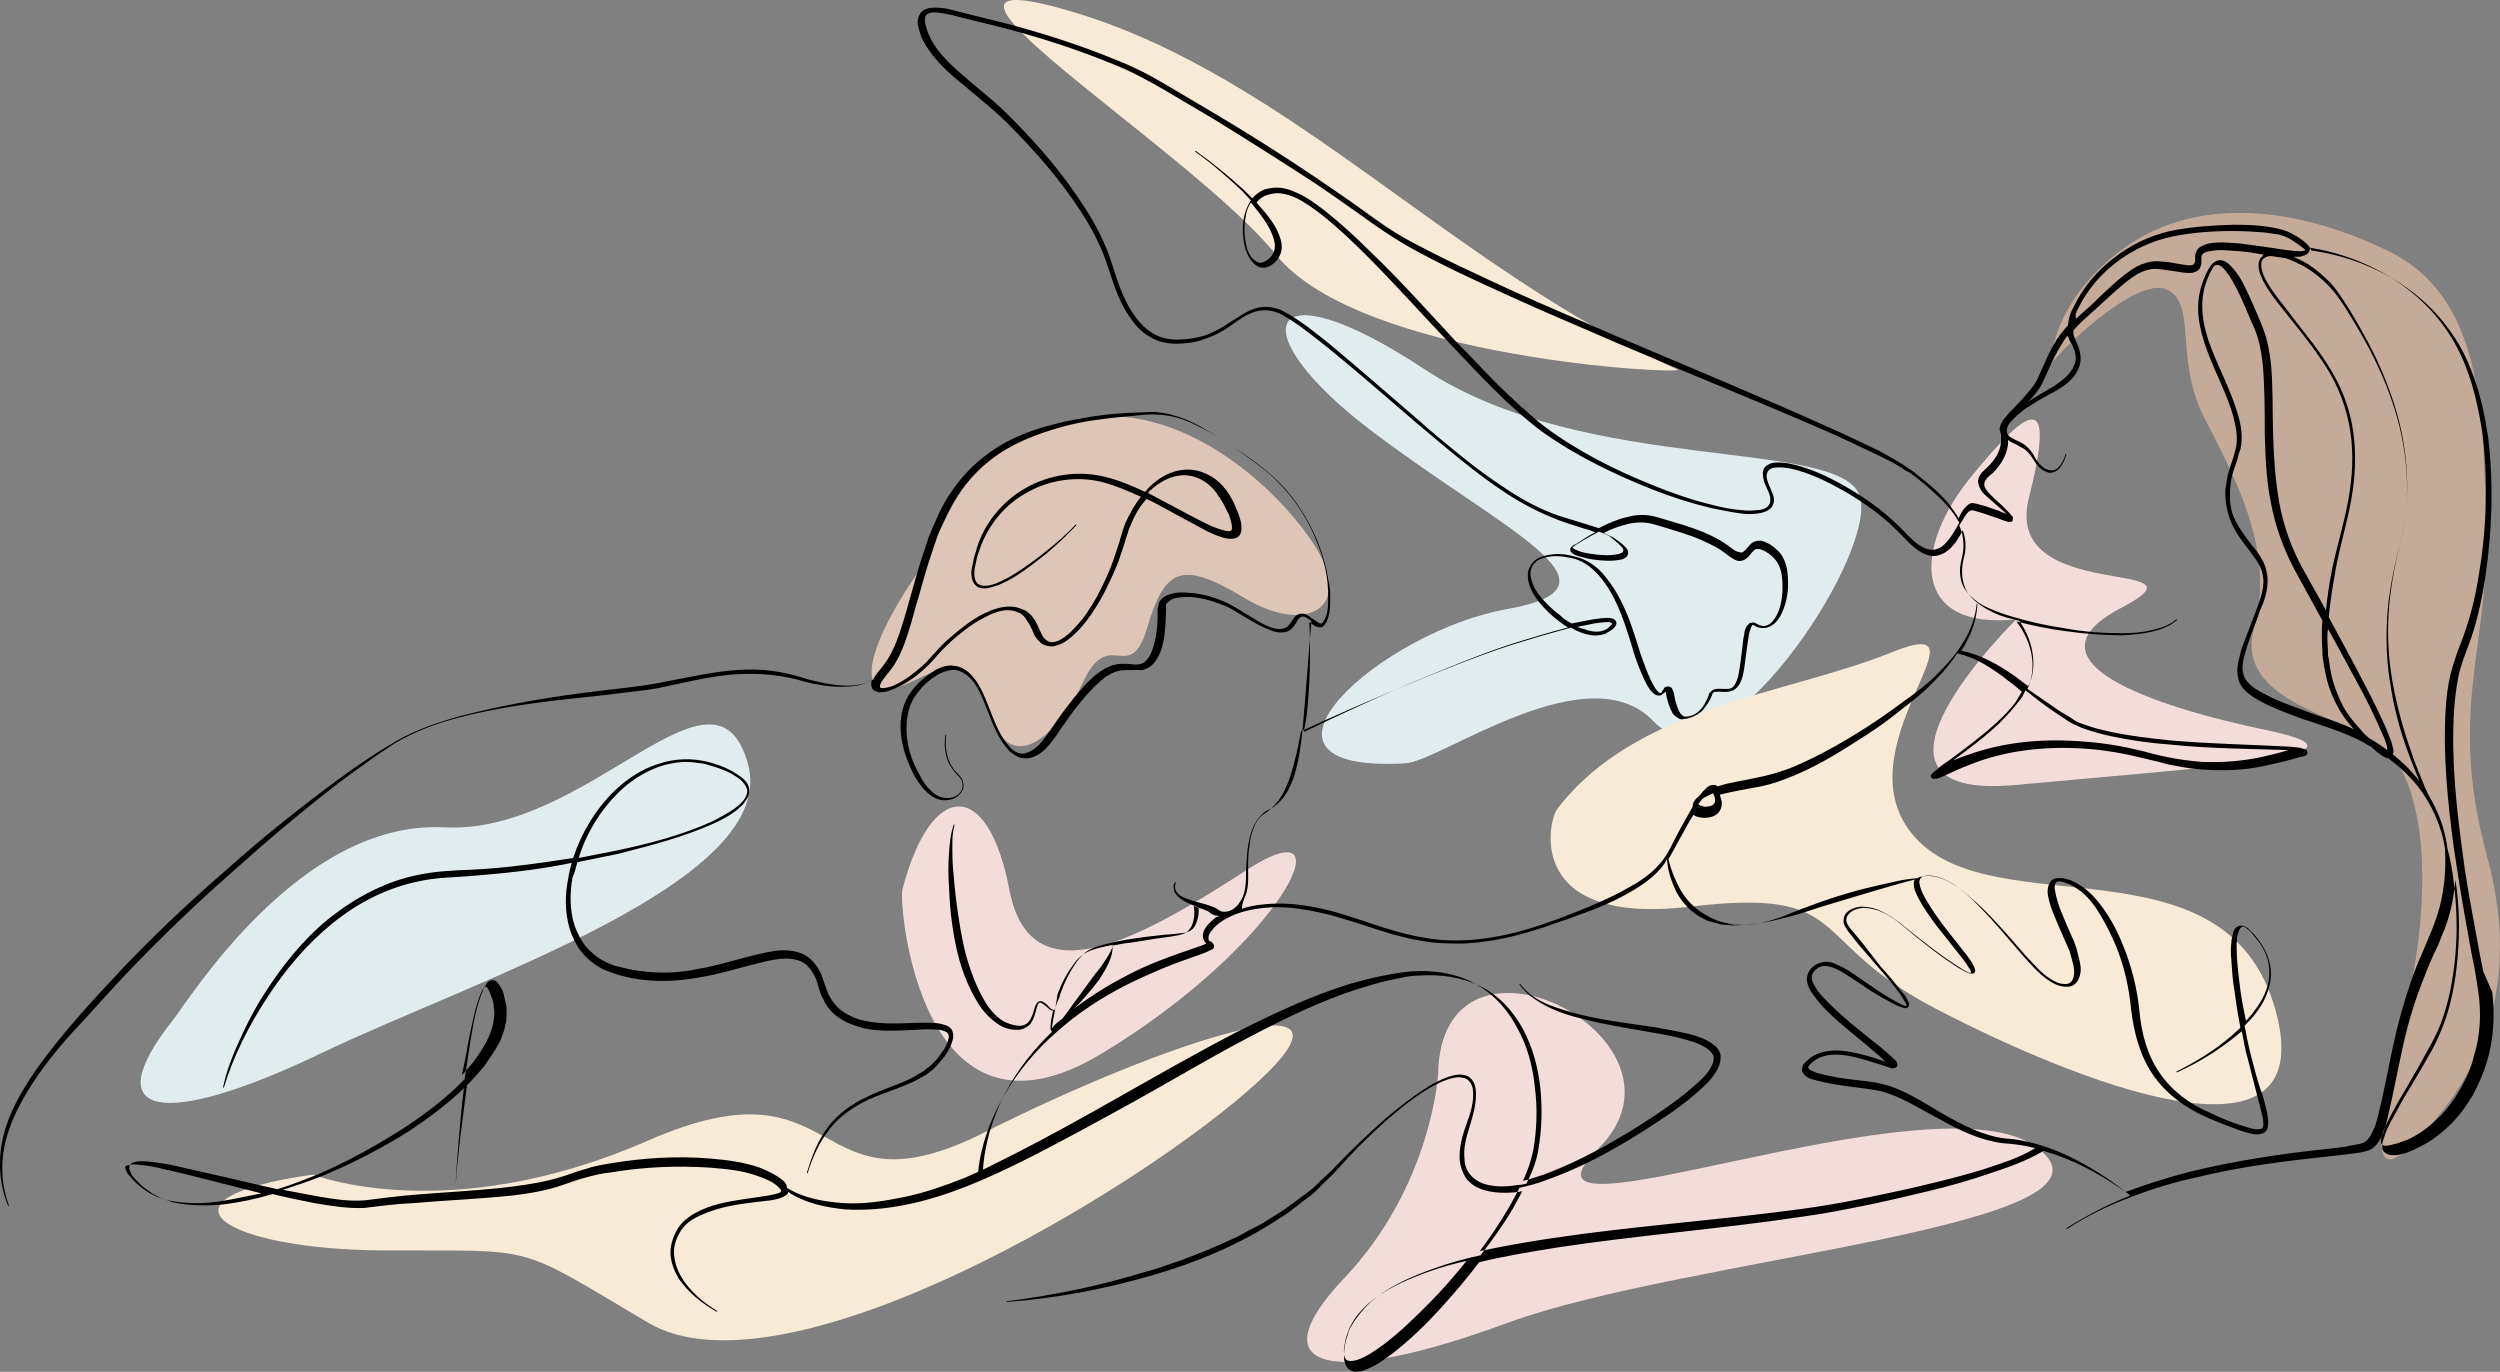
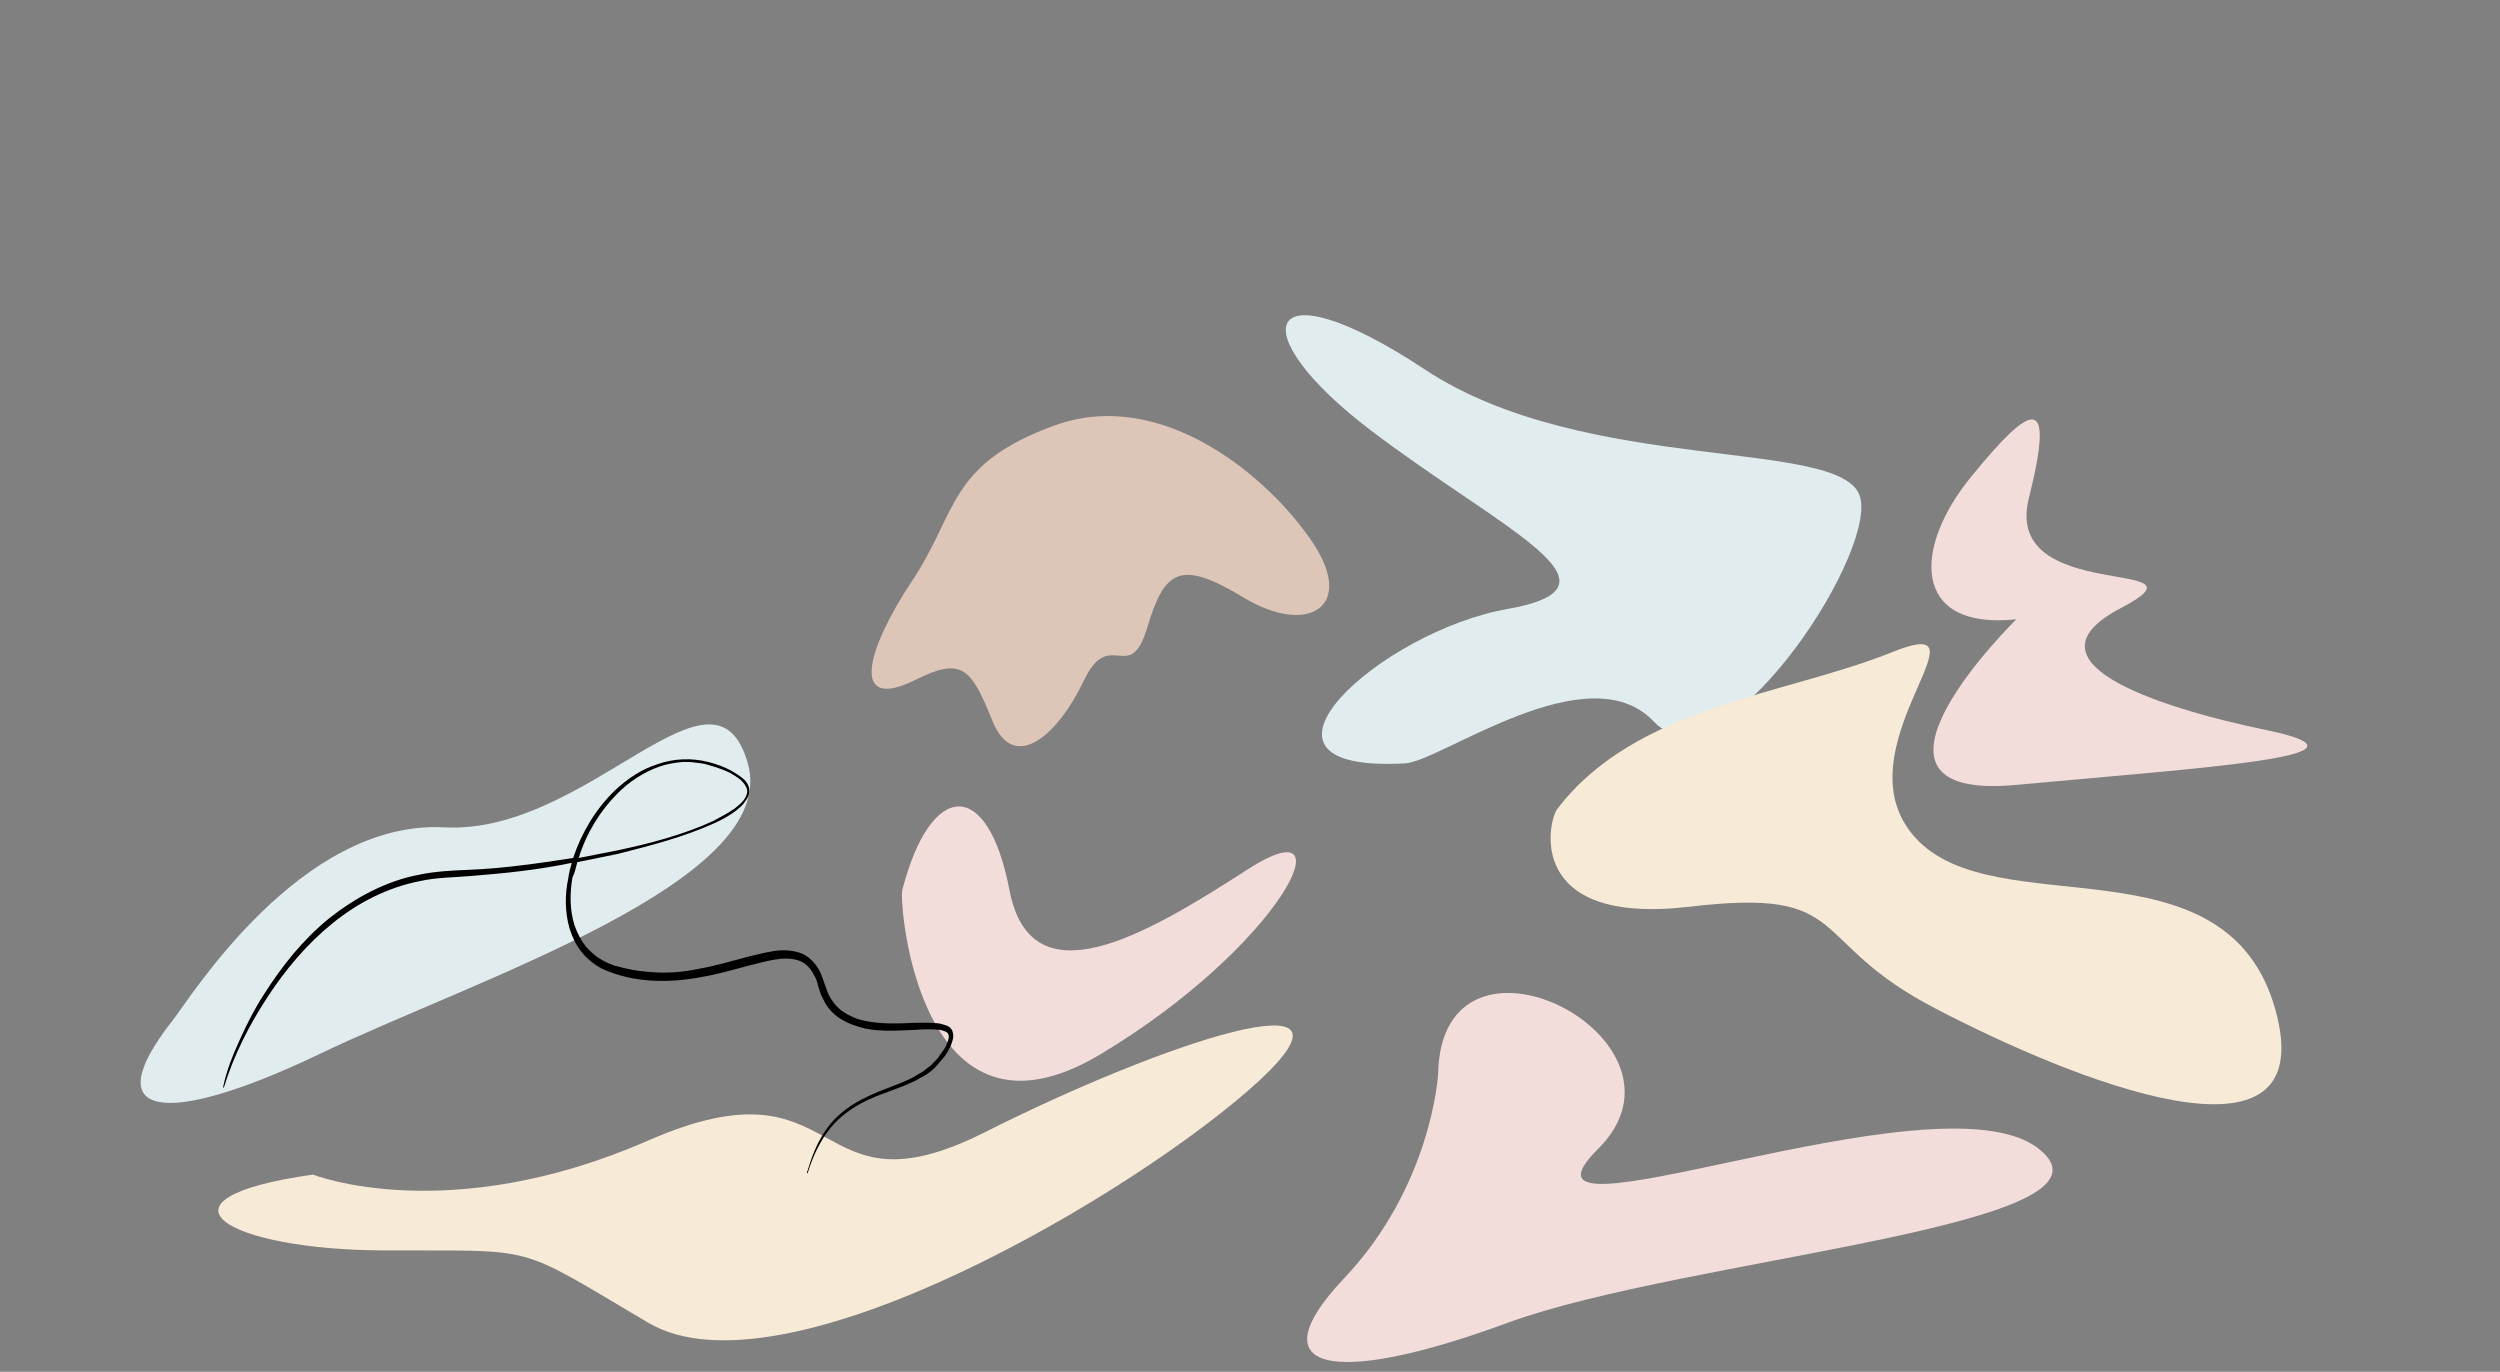
<svg xmlns="http://www.w3.org/2000/svg" version="1.1" id="Layer_1" x="0px" y="0px" style="enable-background:new 0 0 576 576;" xml:space="preserve" viewBox="108.53 189.7 359.28 197.14">
  <rect x="108.53" y="189.7" width="359.28" height="197.14" fill="#808080" stroke="none" />
  <style type="text/css">
	.st0{fill:#C4AB99;}
	.st1{fill:#DDC6B8;}
	.st2{fill:#E1ECEF;}
	.st3{fill:#F2DDDA;}
	.st4{fill:#F7EAD7;}
</style>
  <g>
    <g>
-       <path class="st0" d="M403.2,242.2c0.8-1.6,12.3-12.9,16.7-10.9c4.4,2,1.1,9.7,5.3,18.2c4.3,8.5,10.4,19.2,7.3,30.3    c-3.1,11.1,13.6,12.7,19,17.7s6.9,19.8,2.8,37.2c-4,17.5-5.8,26.3,1.3,19.1S471.7,334,466,313s0.1-29.5-0.2-46.7    s-0.4-34-14.2-40.6c-13.9-6.7-28.1-7.7-38.3,0C403.1,233.4,403.2,242.2,403.2,242.2z" />
      <path class="st1" d="M240.1,287.4c6.8-3.4,8-1.6,11.1,6c3.1,7.5,9.4,1.9,13.1-5.9c3.7-7.8,6.6,0.8,9.1-7.6s4.8-9.8,13.9-4.3    s16.1,1.4,9.9-7.9s-21.5-22.4-37-16.9c-15.5,5.6-14,12.5-20.6,22.4C233,283.1,230.6,292.1,240.1,287.4z" />
      <path class="st2" d="M133.3,336.4c2.6-3.3,18.4-28.9,39.1-27.8c20.7,1.1,38.8-26.2,43.6-9.2c4.8,17-39.4,31.1-61.6,41.8    C132.2,351.8,122.2,350.5,133.3,336.4z" />
      <path class="st3" d="M238.2,317.6c-0.5,2.1,2.5,39.2,28.5,23.6c26-15.6,36-36.1,21.2-26.6c-14.7,9.5-31.2,19.2-34.3,3    C250.5,301.4,242.3,301.8,238.2,317.6z" />
      <path class="st4" d="M153.5,358.5c0,0,19.4,7.7,48.2-4.9c28.8-12.6,22.8,11.7,48.4-1.2s56.2-23,39.4-7.4    c-16.9,15.6-68.3,46.3-87.8,34.8s-15.4-10.3-38.1-10.4C141,369.3,128.9,362,153.5,358.5z" />
      <path class="st2" d="M310.5,299.4c5.1-0.3,26.3-16,35.7-6s31.7-23.2,29.7-32.1c-2-8.9-39.3-3.1-62.6-18.5s-26.7-5.6-7.7,8.8    c19,14.4,37.8,22.3,19.7,25.6C307.1,280.3,284,300.9,310.5,299.4z" />
      <path class="st4" d="M332.3,306c-1.3,1.8-4.6,16.8,19.1,14s16.4,4.9,35.4,14.7c19,9.9,55.8,25.1,48.7,0    c-7.1-25.1-40.2-11.9-51.7-24.6c-11.5-12.6,12-32.8-3.3-26.7C365.2,289.6,343.6,291.1,332.3,306z" />
      <path class="st3" d="M315.2,344.1c0,0-0.9,16-13.5,29.3s-2,15.8,23.5,6.4c25.6-9.4,90.8-13.9,76.2-25.1s-79,15.8-63.2,0.1    S315.6,319.4,315.2,344.1z" />
      <path class="st3" d="M398.3,278.7c0,0-26.8,26.3,0,23.8c26.8-2.5,53.7-4.1,36.3-7.8c-17.4-3.6-35.6-10.1-21.3-17.6    c14.3-7.5-17.1-0.3-13.2-15.8s0.3-13.6-8.2-3.2C383.4,268.4,383.2,280.3,398.3,278.7z" />
-       <path class="st4" d="M349.6,242.8c1.7,0.8-45.6-1.4-57.7-16.5s-59.7-44.1-28.9-34.8S317.5,228.4,349.6,242.8z" />
    </g>
    <g>
-       <path d="M465.4,329.3l-0.5-2.5l-0.9-4.9c-0.6-3.3-1.2-6.6-1.6-9.9c-0.9-6.6-1.6-13.3-1.2-20c0.1-1.7,0.3-3.3,0.6-4.9    c0.3-1.6,0.9-3.1,1.5-4.7c1.2-3.2,1.9-6.5,2.4-9.8c1-6.7,1.2-13.4,0.4-20.1c-0.5-3.3-1.2-6.6-2.5-9.8c-1.2-3.1-3.1-6-5.5-8.5    c-4.6-4.7-10.9-7.6-17.4-8.5c0-0.1-0.1-0.2-0.1-0.2c-0.1-0.3-0.3-0.4-0.4-0.6c-0.6-0.6-1.2-1-1.9-1.4c-0.6-0.4-1.4-0.7-2.2-0.9    c-0.8-0.2-1.5-0.3-2.3-0.4c-1.5-0.2-3-0.2-4.5-0.2c-3,0.1-6,0.3-8.9,0.9c-3,0.7-5.7,2-8.1,3.9c-2.4,1.8-4.4,4.2-5.7,6.9l0,0    c-0.4,0.7-0.7,1.4-0.8,2.2c0,0.2-0.1,0.4-0.1,0.6c-0.4,0.4-0.8,0.9-1.1,1.3c-0.9,1.2-1.6,2.6-2.2,4l-0.9,2    c-0.3,0.7-0.6,1.2-1.1,1.8c-0.9,1.1-1.9,2.2-3,3.3c-0.5,0.6-1.1,1.1-1.4,2c0,0.1-0.1,0.2-0.1,0.4c0,0.1,0,0.3,0.1,0.4    c0,0.2,0.1,0.3,0.1,0.5c0,0.3,0,0.7,0,1c-0.1,1.4-0.9,2.6-1.9,3.6c-0.5,0.5-1.3,1-1.4,2c0,0.5,0.2,0.9,0.4,1.3    c0.2,0.4,0.5,0.6,0.8,0.9c0.6,0.5,1.1,1,1.7,1.5l0.8,0.7c0.1,0.1,0.2,0.2,0.4,0.3c0,0-0.1,0-0.1,0c-0.3-0.1-0.7-0.2-1-0.4    c-0.7-0.2-1.4-0.5-2.1-0.7c-0.4-0.1-0.7-0.2-1.1-0.3c-0.2,0-0.3-0.1-0.6-0.1c-0.3,0-0.5,0.1-0.7,0.3c-0.7,0.6-1,1.2-1.3,1.9    c-0.4-0.8-1-1.5-1.5-2.2c-0.9-1.1-1.9-2-3-2.9c-0.5-0.4-1.1-0.9-1.6-1.3l-0.8-0.6l-0.9-0.6c-1.2-0.8-2.4-1.4-3.6-2.1    c-2.5-1.2-5-2.4-7.5-3.5c-10-4.5-20.2-8.7-30.3-13c-5-2.2-10.1-4.3-15.1-6.6c-5-2.3-10-4.6-14.8-7.2c-2.4-1.3-4.6-2.9-6.8-4.5    c-2.2-1.6-4.5-3.1-6.8-4.7c-4.6-3.1-9.2-6-13.9-8.8l-7.1-4.2c-1.2-0.7-2.4-1.4-3.6-2c-1.2-0.6-2.5-1.2-3.8-1.7    c-5.1-2.1-10.4-3.8-15.7-5.2c-2.7-0.7-5.3-1.3-8-2c-0.7-0.2-1.4-0.3-2.1-0.3c-0.4,0-0.8,0-1.2,0.1c-0.4,0.1-0.8,0.3-1.1,0.7    c-0.1,0.2-0.2,0.4-0.3,0.6l-0.1,0.6c0,0.4,0.1,0.8,0.2,1.1c0.1,0.4,0.2,0.7,0.3,1c0.1,0.3,0.3,0.7,0.5,1c1.4,2.5,3.6,4.4,5.7,6.1    c2.1,1.8,4.3,3.5,6.2,5.4c3.9,3.9,7.5,8,10.5,12.6c1.5,2.3,2.8,4.7,3.7,7.3c0.9,2.6,1.6,5.3,3.2,7.7c0.8,1.2,1.7,2.3,2.9,3    c1.2,0.8,2.6,1.1,4,1.1c1.4,0,2.8-0.2,4.1-0.7c1.3-0.4,2.6-1.1,3.7-1.9c1.1-0.8,2.2-1.6,3.5-2c1.3-0.4,2.7-0.2,3.8,0.4    c2.4,1.3,4.5,3.1,6.7,4.8c4.3,3.5,8.4,7.1,12.6,10.7c4.2,3.5,8.4,7.2,13,10.2c2.3,1.5,4.8,2.8,7.4,3.8c1.3,0.5,2.6,0.9,3.9,1.3    c0.5,0.1,1,0.3,1.5,0.5c-1,0.5-1.9,1.1-2.8,1.7c-0.2,0.1-0.3,0.1-0.5,0.3c-0.1,0-0.2,0.2-0.3,0.3c0,0.1,0,0.2,0,0.3    c0,0.1,0.1,0.2,0.1,0.2c0.3,0.4,0.7,0.5,1,0.6c0.7,0.2,1.4,0.4,2.1,0.5c1.4,0.2,2.8,0.3,4.2,0c0.3-0.1,0.8-0.3,0.9-0.8    c0.1-0.5-0.2-0.8-0.5-1.1c-0.5-0.5-1.1-0.9-1.7-1.3c-0.4-0.2-0.9-0.4-1.3-0.6c1.1-0.6,2.3-1,3.5-1.3c1.3-0.3,2.6-0.3,3.9,0.1    c2.6,0.8,5.3,1.5,7.7,2.7c0.6,0.3,1.2,0.6,1.8,1c0.6,0.4,1,0.8,1.7,1.2c0.3,0.2,0.7,0.4,1.2,0.3c0.5-0.1,0.8-0.4,1.1-0.7    c0.5-0.6,0.8-1.1,1.3-1c0.5,0,1.2,0.4,1.7,0.8c0.5,0.4,0.9,0.8,1.2,1.4c0.6,1.1,0.6,2.5,0.6,3.8c-0.1,1.3-0.3,2.7-1,3.8    c-0.3,0.5-0.7,1-1.3,1.2c-0.3,0.1-0.5,0.1-0.8,0c-0.3,0-0.4-0.2-0.9-0.4c-0.2-0.1-0.6,0-0.8,0.1c-0.2,0.2-0.3,0.4-0.4,0.5    c-0.2,0.4-0.3,0.7-0.3,1.1c-0.2,0.7-0.2,1.4-0.3,2.1c-0.2,1.4-0.3,2.7-0.6,4c-0.2,0.6-0.4,1.2-0.8,1.5c-0.4,0.3-1,0.2-1.7,0.2    c-0.3,0-0.8-0.1-1.3,0.3c-0.1,0.1-0.2,0.2-0.3,0.3c-0.1,0.1-0.1,0.2-0.1,0.3l-0.2,0.5c-0.3,0.6-0.6,1.2-1,1.6    c-0.4,0.4-0.9,0.8-1.5,0.9c-0.7,0.2-1,0.1-1.4-0.4c-0.3-0.5-0.5-1.1-0.7-1.8l-0.2-1c0-0.2-0.1-0.3-0.2-0.6c-0.1-0.1,0-0.2-0.4-0.4    c-0.2-0.1-0.4,0-0.6,0c-0.1,0.1-0.2,0.1-0.2,0.2c-0.1,0.1-0.1,0.2-0.2,0.3l-0.1,0.2c0,0.1-0.1,0.1-0.1,0.1c0,0.1-0.1,0.1-0.1,0.1    c-0.1,0-0.1,0-0.1,0c-0.1,0-0.2-0.1-0.3-0.2c-0.4-0.4-0.7-1-1-1.6c-0.6-1.2-1-2.5-1.5-3.8c-0.8-2.6-1.6-5.3-2.9-7.8    c-0.6-1.2-1.4-2.4-2.3-3.5c-0.9-1.1-2.1-2-3.5-2.5c-0.7-0.2-1.4-0.4-2.1-0.5c-0.7-0.1-1.4-0.1-2.1,0c-0.7,0.1-1.5,0.3-2.1,0.7    c-0.6,0.4-1.1,1.2-1.2,2c-0.1,1.6,0.7,2.9,1.5,4c0.9,1.1,1.9,2.1,3,2.9c0.4,0.3,0.8,0.6,1.3,0.9c0,0-0.1,0-0.1,0    c-2.7,0.7-5.3,1.5-7.9,2.3c-5.2,1.7-10.3,3.9-15.4,6c-4.9,2.1-9.8,4.4-14.6,6.7c0.1-0.7,0.3-1.5,0.4-2.2c0.5-4.5,0.6-9.1,0.4-13.6    c0.3,0.2,0.6,0.5,1.1,0.7c0.3,0.1,0.7,0.1,0.9-0.1c0.2-0.2,0.4-0.4,0.5-0.7c0.4-0.9,0.5-1.9,0.5-2.9c0-0.5,0-1,0-1.4    c-0.1-0.5-0.1-1-0.2-1.4c-0.3-1.9-0.8-3.7-1.5-5.5c-1.4-3.5-3.5-6.8-6.3-9.4c-1.4-1.3-2.9-2.4-4.5-3.5c-1.6-1.1-3.1-2.1-4.8-3.1    c-1.6-1-3.3-1.9-5.2-2.4c-0.9-0.3-1.9-0.4-2.8-0.5c-1,0-1.9,0.1-2.8,0.1c-1.9,0.1-3.8,0.2-5.7,0.5c-1.9,0.3-3.7,0.6-5.6,1.1    c-3.7,0.9-7.3,2.3-10.3,4.7c-3,2.3-5.4,5.5-6.9,9c-0.4,0.9-0.8,1.8-1.1,2.6c-0.3,0.9-0.6,1.8-0.9,2.7c-0.6,1.8-1.1,3.6-1.6,5.4    c-0.5,1.8-1,3.6-1.6,5.4c-0.6,1.8-1.3,3.5-2.4,4.9c-0.4,0.6-1.1,1.2-1.5,2.1c-1.4,0.8-3.1,0.9-4.6,0.8c-1.7-0.1-3.3-0.5-4.9-0.9    c-3.2-1.1-6.7-1.6-10-1.3c-3.4,0.2-6.7,1-10,1.6c-3.3,0.7-6.6,1-9.9,1.4c-6.7,0.8-13.3,1.9-19.9,3.6c-3.2,0.9-6.5,2-9.4,3.7    c-2.9,1.7-5.7,3.6-8.4,5.6c-5.4,4-10.7,8.2-15.7,12.7c-5.1,4.4-10,9-14.7,13.9c-4.6,4.9-9.2,9.8-13.1,15.4    c-1.9,2.8-3.6,5.8-4.4,9.1c-0.8,3.3-0.6,6.9,0.7,10c0,0,0,0,0.1,0c0,0,0,0,0-0.1c-1.2-3.2-1.2-6.6-0.3-9.8    c0.9-3.2,2.6-6.1,4.5-8.9c1.9-2.7,4.1-5.3,6.4-7.7c2.3-2.5,4.5-5,6.8-7.4c2.3-2.4,4.7-4.8,7.1-7.1c2.4-2.3,4.9-4.6,7.4-6.8    c5-4.5,10.1-8.8,15.4-12.9c2.7-2,5.4-4,8.2-5.8c2.9-1.7,6.1-2.9,9.3-3.7c6.5-1.7,13.2-2.4,19.9-3.1l5-0.6c1.7-0.2,3.4-0.4,5-0.8    c3.3-0.7,6.5-1.5,9.9-1.7c3.3-0.2,6.6,0.1,9.9,1.1c1.6,0.4,3.3,0.7,5,0.7c1.5,0,3.2-0.1,4.6-1c0,0.1-0.1,0.1-0.1,0.2    c-0.1,0.3-0.1,0.7,0.1,1.1c0.3,0.4,0.7,0.4,1,0.5c0.6,0,1.1-0.1,1.6-0.3c1.9-0.7,3.5-1.8,4.9-3.1c0.7-0.6,1.4-1.4,2-2.1    c0.6-0.7,1.3-1.3,2-2c1.4-1.2,2.9-2.4,4.5-3.2c0.4-0.2,0.8-0.4,1.2-0.6c0.4-0.1,0.8-0.3,1.3-0.4c0.9-0.2,1.7-0.1,2.4,0.2    c0.4,0.1,0.7,0.4,1,0.7c0.2,0.4,0.5,0.7,0.7,1.1l0.3,0.6c0.1,0.2,0.2,0.5,0.3,0.7c0.2,0.5,0.6,0.9,1,1.3c0.5,0.4,1.1,0.5,1.7,0.5    c0.6-0.1,1.1-0.3,1.5-0.5c0.9-0.5,1.6-1.2,2.3-1.9c1.3-1.4,2.4-3.1,3.3-4.7c0.9-1.7,1.7-3.4,2.4-5.2c0.3-0.9,0.6-1.8,0.9-2.7    c0.1-0.5,0.3-0.9,0.4-1.3c0.1-0.4,0.3-0.9,0.5-1.3c0.5-1.3,1.3-2.6,2.2-3.6c1.3,0.6,2.5,1.3,3.8,2c1.7,0.9,3.3,1.8,5,2.7    c0.9,0.4,1.7,0.8,2.8,1c0.3,0,0.5,0.1,0.9,0c0.3,0,0.7-0.2,0.9-0.5c0.4-0.7,0.2-1.2,0.2-1.7c-0.2-1-0.6-1.9-1-2.8    c-0.2-0.5-0.5-0.9-0.7-1.3c-0.1-0.2-0.3-0.4-0.4-0.6l-0.5-0.6c-1.3-1.5-3.3-2.5-5.4-2.4c-2.1,0.1-3.9,1.2-5.3,2.6    c-0.2,0.2-0.3,0.4-0.5,0.6c-1.9-0.9-3.8-1.7-5.9-2.2c-3.8-0.9-7.8-0.3-11.2,1.6c-3.4,1.9-6,5.1-7.1,8.7c-0.1,0.5-0.3,0.9-0.4,1.4    c-0.1,0.5-0.2,0.9-0.3,1.4c-0.1,0.5-0.1,1,0,1.5c0.1,0.5,0.4,1,0.9,1.3c0.5,0.2,1,0.2,1.5,0.1c0.5-0.1,0.9-0.3,1.4-0.4    c0.9-0.4,1.7-0.8,2.5-1.3c1.6-1,3.1-2.2,4.6-3.4c1.4-1.2,2.8-2.5,4.1-3.9c0,0,0-0.1,0-0.1c0,0-0.1,0-0.1,0    c-1.3,1.4-2.7,2.6-4.2,3.8c-1.5,1.2-3,2.3-4.6,3.3c-0.8,0.5-1.6,0.9-2.5,1.3c-0.8,0.3-1.8,0.6-2.6,0.2c-0.7-0.4-0.7-1.5-0.6-2.3    c0.1-0.5,0.2-0.9,0.3-1.4c0.1-0.5,0.3-0.9,0.4-1.3c1.2-3.5,3.7-6.6,7-8.3c3.2-1.8,7.2-2.3,10.7-1.4c1.9,0.5,3.7,1.3,5.5,2.1    c-0.9,1.1-1.6,2.4-2.2,3.7c-0.2,0.4-0.3,0.9-0.5,1.4c-0.1,0.5-0.3,0.9-0.4,1.4c-0.3,0.9-0.6,1.8-0.9,2.7c-0.6,1.7-1.4,3.4-2.3,5.1    c-0.9,1.6-1.9,3.2-3.2,4.5c-0.6,0.7-1.3,1.3-2,1.7c-0.7,0.4-1.5,0.6-2.1,0.1c-0.3-0.2-0.5-0.5-0.7-0.9l-0.6-1.3    c-0.2-0.5-0.5-0.9-0.8-1.3c-0.4-0.4-0.8-0.8-1.3-0.9c-1-0.5-2.1-0.5-3.1-0.3c-0.5,0.1-1,0.3-1.4,0.4c-0.4,0.2-0.9,0.4-1.3,0.6    c-1.7,0.9-3.2,2.1-4.7,3.4c-0.7,0.6-1.4,1.3-2,2c-0.7,0.7-1.2,1.4-1.9,2c-1.4,1.2-2.9,2.4-4.6,3c-0.4,0.1-0.8,0.2-1.2,0.2    c-0.2,0-0.3-0.1-0.3-0.1c0,0,0-0.1,0-0.3c0.2-0.7,0.9-1.4,1.5-2.2c1.2-1.5,1.9-3.4,2.5-5.2c0.6-1.8,1-3.6,1.6-5.5    c0.5-1.8,1-3.6,1.6-5.4c0.3-0.9,0.6-1.8,0.9-2.7c0.3-0.9,0.7-1.8,1.1-2.6c1.5-3.4,3.7-6.5,6.7-8.8c2.9-2.3,6.5-3.7,10.1-4.7    c1.8-0.5,3.7-0.9,5.5-1.1c1.9-0.3,3.7-0.4,5.6-0.6c0.9-0.1,1.9-0.2,2.8-0.1c0.9,0,1.8,0.2,2.7,0.4c1.8,0.5,3.5,1.4,5.1,2.3    c1.6,0.9,3.2,2,4.7,3.1c1.5,1.1,3.1,2.2,4.4,3.5c2.7,2.6,4.8,5.8,6.1,9.3c0.7,1.7,1.2,3.6,1.4,5.4l0.1,1.4c0,0.5,0,0.9,0,1.4    c0,0.9-0.1,1.9-0.5,2.6c-0.1,0.2-0.2,0.4-0.3,0.5c-0.1,0-0.1,0.1-0.2,0.1c-0.1,0-0.1,0-0.2,0c-0.3-0.1-0.7-0.5-1.1-0.7    c-0.4-0.3-0.8-0.7-1.4-0.7c-0.7-0.1-1.2,0.5-1.4,0.9c-0.3,0.4-0.5,0.8-0.8,1c-0.3,0.2-0.7,0.3-1.1,0.3c-0.8,0-1.7-0.4-2.5-0.8    c-1.6-0.9-3.2-2-4.9-2.9c-1.8-0.8-3.6-1.4-5.6-1.5c-1-0.1-2-0.1-3,0.3c-0.5,0.2-1,0.5-1.3,1.1c-0.1,0.3-0.1,0.6-0.2,0.8l0,0.7    c0,1.9-0.2,3.8-0.8,5.4c-0.3,0.8-0.8,1.6-1.5,1.9c-0.2,0-0.4,0.1-0.6,0.1c-0.2,0-0.4,0-0.6,0c-0.5-0.1-1-0.1-1.5-0.1    c-1,0-2,0.3-2.9,0.9c-0.9,0.5-1.6,1.2-2.3,1.9c-1.3,1.4-2.5,2.9-3.6,4.4c-1.1,1.5-2.1,3.2-3.3,4.5c-0.6,0.6-1.4,1.1-2.2,1.2    c-0.8,0.1-1.6-0.5-2.1-1.1c-1.2-1.4-1.9-3.1-2.6-4.9c-0.7-1.7-1.3-3.6-2.6-5.1c-0.6-0.7-1.5-1.4-2.6-1.5c-1-0.2-2.1,0.2-2.9,0.7    c-0.8,0.5-1.6,1.1-2.3,1.8c-0.7,0.7-1.3,1.5-1.7,2.3c-0.9,1.8-1,3.8-0.7,5.7c0.3,1.9,1,3.7,1.9,5.4c0.5,0.8,1,1.6,1.8,2.3    c0.7,0.7,1.7,1.2,2.7,1.1c1,0,2-0.6,2.4-1.5c0.2-0.5,0.1-1-0.1-1.5c-0.2-0.4-0.6-0.8-0.9-1.1c-1.3-1.4-1.6-3.4-1.4-5.2    c0,0,0-0.1,0-0.1c0,0-0.1,0-0.1,0l0,0c-0.3,1.8,0,3.9,1.4,5.4c0.3,0.4,0.7,0.7,0.9,1.1c0.2,0.4,0.2,0.9,0.1,1.3    c-0.3,0.8-1.2,1.3-2.1,1.3c-0.9,0-1.8-0.4-2.4-1.1c-0.7-0.6-1.2-1.4-1.6-2.2c-0.9-1.6-1.6-3.4-1.8-5.2c-0.2-1.8-0.1-3.7,0.7-5.4    c0.4-0.8,1-1.5,1.6-2.2c0.7-0.7,1.4-1.2,2.2-1.7c0.8-0.4,1.7-0.7,2.5-0.6c0.8,0.1,1.6,0.7,2.2,1.3c1.2,1.4,1.8,3.2,2.5,4.9    c0.7,1.8,1.4,3.6,2.7,5.1c0.3,0.4,0.7,0.7,1.2,1c0.5,0.3,1,0.4,1.6,0.4c1.1-0.1,2-0.7,2.7-1.4c0.7-0.7,1.3-1.5,1.8-2.3    c0.5-0.8,1.1-1.5,1.6-2.3c1.1-1.5,2.3-3,3.6-4.3c0.7-0.6,1.3-1.3,2.1-1.7c0.8-0.5,1.6-0.7,2.5-0.7c0.4,0,0.9,0,1.3,0    c0.2,0,0.5,0,0.8,0c0.3,0,0.6-0.1,0.8-0.2c1.1-0.5,1.6-1.5,2-2.4c0.7-1.9,0.7-3.8,0.8-5.7l0-0.7c0-0.1,0-0.2,0-0.3    c0-0.1,0-0.2,0.1-0.2c0.1-0.3,0.5-0.5,0.8-0.7c0.8-0.3,1.7-0.3,2.6-0.3c1.8,0.1,3.6,0.7,5.3,1.4c1.6,0.8,3.2,2,4.9,2.8    c0.9,0.4,1.8,0.9,2.8,0.9c0.5,0,1.1-0.1,1.5-0.5c0.2-0.2,0.4-0.4,0.5-0.6l0.4-0.6c0.2-0.4,0.5-0.6,0.8-0.6c0.3,0,0.7,0.3,1.1,0.6    c0,0,0,0,0.1,0c-0.4,4.6-0.7,9.1-1.1,13.6c-0.2,2.3-0.4,4.6-0.9,6.9c-0.5,2.2-1.3,4.6-3.1,6c-0.4,0.4-0.9,0.6-1.5,0.9    c-0.5,0.4-0.9,0.8-1.3,1.4c-0.7,1.1-1,2.3-1.2,3.5c-0.2,1.2-0.2,2.4-0.3,3.6c0,1.2,0,2.3-0.3,3.3c-0.3,1-0.9,1.9-1.8,2.4    c-0.4,0.2-1,0.3-1.4,0.2c-0.2-0.1-0.3-0.1-0.7-0.4c-0.3-0.2-0.6-0.3-0.9-0.4c-1.1-0.4-2.3-0.6-3.3-1c-0.5-0.2-1.1-0.4-1.4-0.8    c-0.4-0.4-0.5-1-0.3-1.5l0,0c0,0,0-0.1,0-0.1c0,0-0.1,0-0.1,0l-0.2,0.4c0,0.1,0,0.3,0,0.5c0,0.2,0.1,0.3,0.1,0.5    c0.1,0.1,0.2,0.3,0.3,0.4c0.4,0.5,0.9,0.8,1.5,1.1c0.6,0.3,1.1,0.5,1.7,0.7c0,0.6,0,1.2-0.2,1.8c-0.2,0.7-0.5,1.3-1.1,1.6    c-0.5,0.3-1.2,0.3-2,0.4c-0.7,0.1-1.5,0.1-2.2,0.2c-2.9,0.3-5.8,0.7-8.7,1.5c-0.7,0.2-1.5,0.5-2.1,1c-0.6,0.5-1.1,1.1-1.5,1.7    c-0.8,1.2-1.5,2.6-2,4c-0.1,0.2-0.2,0.5-0.2,0.7c-0.3,0.6-0.5,1.2-0.7,1.8c-0.1,0.1-0.2,0.1-0.3,0c-0.3-0.1-0.5-0.4-0.8-0.7    c-0.3-0.2-0.6-0.6-1.1-0.5c-0.3,0.1-0.4,0.3-0.5,0.5c-0.1,0.2-0.2,0.4-0.2,0.5c-0.2,0.7-0.4,1.4-0.8,1.9c-0.4,0.5-1,0.7-1.7,0.6    c-0.7-0.1-1.3-0.3-1.9-0.6c-1.2-0.7-2.1-1.8-2.8-3c-0.7-1.2-1.3-2.5-1.8-3.9c-0.5-1.4-0.9-2.7-1.2-4.1c-0.6-2.8-1-5.7-1.3-8.6    c-0.1-1.4-0.3-2.9-0.3-4.3c0-1.4-0.1-2.9,0.3-4.3l0,0c0,0,0,0,0-0.1c0,0-0.1,0-0.1,0c-0.5,1.4-0.6,2.9-0.7,4.3    c-0.1,1.5-0.1,2.9,0,4.4c0.1,2.9,0.4,5.9,1,8.7c0.6,2.9,1.6,5.7,3.2,8.3c0.8,1.3,1.9,2.4,3.2,3.2c0.7,0.4,1.5,0.6,2.2,0.6    c0.4,0,0.8,0,1.2-0.2c0.4-0.2,0.8-0.4,1-0.8c0.5-0.7,0.6-1.4,0.8-2.1c0.1-0.3,0.2-0.7,0.4-0.8c0.2-0.1,0.5,0.2,0.8,0.4    c0.3,0.2,0.5,0.5,0.9,0.7c0.1,0,0.2,0.1,0.3,0c-0.2,0.8-0.4,1.6-0.4,2.5c0,0.1,0,0.3,0.1,0.4c0,0.1,0.1,0.1,0.1,0.2    c-2.6,2.5-4.9,5.4-6.6,8.6c-1,1.8-1.7,3.7-2.3,5.6c-0.5,1.8-0.9,3.7-1,5.6c-0.9,0.4-1.8,0.8-2.7,1.2c-2.8,1.1-5.6,2.1-8.5,2.7    c-2.9,0.6-5.9,1.1-8.9,0.9c-2.8-0.2-5.7-0.7-8.1-2.2c0-0.1,0-0.1,0-0.2c-0.1-0.5-0.4-0.7-0.6-0.9c-1-0.8-2.1-1.3-3.3-1.8    c-2.3-0.8-4.7-1.1-7.1-1.3c-4.8-0.4-9.6-0.1-14.4,0.7c-1.2,0.2-2.4,0.4-3.5,0.8c-1.2,0.3-2.4,0.8-3.4,1.1    c-2.2,0.7-4.6,1.1-6.9,1.4c-4.7,0.6-9.5,0.8-14.3,1.2c-2.4,0.2-4.8,0.5-7.1,0.8c-2.3,0.2-4.7-0.2-7-0.6c-1.6-0.3-3.2-0.6-4.8-0.9    c1.8-0.6,3.6-1.2,5.4-1.9c4.4-1.8,8.7-4,12.8-6.6c2.7-1.8,5.4-3.8,7.8-6.1c-0.3,2.3-0.5,4.6-0.7,6.9c-0.2,2.4-0.4,4.7-0.5,7.2    c0,0,0,0,0,0c0,0,0,0,0,0l0,0c0.3-4.7,1-9.5,1.6-14.2c0-0.1,0-0.3,0.1-0.4c0.9-0.9,1.7-1.8,2.5-2.8c0.7-1,1.4-2,2-3.1    c0.3-0.5,0.5-1.1,0.7-1.7c0.1-0.3,0.2-0.6,0.2-0.9c0.1-0.3,0.2-0.6,0.2-0.9c0-0.6,0.1-1.3,0-1.9c-0.1-0.6-0.3-1.2-0.4-1.8    c-0.1-0.3-0.2-0.6-0.4-0.9c-0.2-0.3-0.3-0.6-0.7-0.9c-0.2-0.1-0.5-0.2-0.8-0.1c-0.2,0.1-0.4,0.2-0.5,0.4c-0.2,0.3-0.4,0.6-0.5,0.9    c-1,2.3-1.4,4.7-1.8,7c-0.3,2-0.6,3.9-0.9,5.9c-2.5,2.6-5.4,4.8-8.4,6.8c-4,2.6-8.2,4.9-12.5,6.8c-2,0.8-4,1.6-6,2.2    c-2.8-0.6-5.5-1.3-8.3-1.9c-2.3-0.5-4.7-1.1-7-1.6c-1.2-0.2-2.4-0.4-3.6-0.5c-0.6,0-1.2-0.1-1.9,0.2c-0.2,0.1-0.3,0.2-0.4,0.3    c-0.1,0.2-0.1,0.4-0.1,0.6c0.1,0.3,0.3,0.6,0.4,0.9c0.4,0.5,0.8,0.9,1.2,1.3c0.2,0.2,0.4,0.4,0.7,0.6l0.7,0.5    c0.5,0.4,1.1,0.6,1.6,0.9c0.6,0.2,1.2,0.4,1.7,0.6c2.4,0.5,4.8,0.5,7.2,0.3c2.4-0.3,4.8-0.8,7.1-1.5c2,0.5,4,0.9,6,1.3    c2.4,0.4,4.7,0.8,7.2,0.7c2.4-0.3,4.7-0.6,7.1-0.7c4.7-0.4,9.5-0.6,14.3-1.1c2.4-0.3,4.8-0.7,7.1-1.5c1.2-0.4,2.2-0.8,3.4-1.1    c1.1-0.3,2.3-0.6,3.5-0.7c4.7-0.8,9.4-1,14.2-0.7c2.4,0.2,4.7,0.4,6.9,1.2c1.1,0.4,2.2,0.8,3,1.6c0.2,0.2,0.4,0.4,0.4,0.5    c0,0,0,0,0,0.1c0,0-0.1,0.1-0.2,0.2c-0.5,0.2-1.1,0.3-1.6,0.4c-2.3,0.4-4.7,0.6-7.1,1.2c-1.2,0.3-2.3,0.7-3.4,1.3    c-1.1,0.6-2.1,1.4-2.7,2.5c-0.6,1.1-1,2.3-0.9,3.6c0.1,1.2,0.6,2.4,1.2,3.4c1.4,2,3.3,3.5,5.4,4.7c0,0,0.1,0,0.1,0    c0,0,0-0.1,0-0.1c-2-1.2-3.9-2.8-5.1-4.8c-0.6-1-1-2.1-1.1-3.3c-0.1-1.2,0.3-2.3,0.9-3.3c0.6-1,1.5-1.7,2.6-2.2    c1-0.5,2.2-0.9,3.3-1.2c2.3-0.6,4.7-0.8,7.1-1.1c0.6-0.1,1.2-0.2,1.8-0.5c0.2-0.1,0.3-0.2,0.5-0.3c0.1-0.1,0.2-0.3,0.2-0.4    c2.4,1.6,5.3,2.2,8.1,2.5c3,0.2,6.1-0.1,9-0.7c5.9-1.2,11.5-3.7,16.9-6.4c5.4-2.7,10.6-5.6,15.9-8.5c5.2-2.9,10.4-6,15.7-8.8    c5.3-2.8,10.7-5.5,16.4-7.3c1.4-0.4,2.8-0.9,4.3-1.2c1.5-0.3,2.9-0.7,4.4-0.7c3-0.2,6,0.2,8.7,1.5c2.7,1.3,4.8,3.6,6.2,6.2    c1.4,2.6,2.2,5.6,2.5,8.5c0.3,3,0.2,6-0.3,8.9c-0.3,1.7-0.9,3.2-1.7,4.8c-0.4,0.1-0.8,0.2-1.3,0.2c-1.7,0.3-3.4,0.3-4.9-0.2    c-0.8-0.3-1.4-0.7-1.9-1.3c-0.5-0.6-0.8-1.4-0.8-2.2c-0.2-1.7,0.3-3.3,0.8-4.9c0.5-1.7,1-3.4,0.8-5.2c-0.1-0.9-0.7-1.9-1.7-2    c-0.9-0.2-1.8,0.1-2.6,0.4c-1.6,0.6-3.1,1.6-4.5,2.6c-1.4,1-2.8,2.1-4.1,3.2c-2.6,2.3-5.1,4.7-7.5,7.2c-0.6,0.6-1.2,1.2-1.9,1.8    l-0.9,0.9l-0.5,0.4l-0.5,0.4c-1.4,1-2.7,2.1-4.2,3l-2.2,1.4l-2.3,1.2c-1.5,0.9-3.1,1.5-4.6,2.2c-1.6,0.7-3.2,1.3-4.8,1.9    c-1.6,0.5-3.2,1.2-4.9,1.6c-3.3,1-6.6,1.9-10,2.6c-3.4,0.7-6.8,1.3-10.2,1.7c0,0,0,0,0,0.1c0,0,0,0,0.1,0    c6.9-0.5,13.8-1.8,20.4-3.7c6.7-1.9,13.2-4.6,19-8.5c1.5-0.9,2.8-2.1,4.2-3.1l0.5-0.4l0.5-0.5l0.9-0.9c0.6-0.6,1.3-1.2,1.8-1.8    c2.3-2.6,4.7-5,7.3-7.3c1.3-1.1,2.6-2.2,4-3.2c1.4-1,2.9-1.9,4.5-2.5c0.8-0.3,1.6-0.5,2.4-0.3c0.8,0.1,1.3,0.9,1.4,1.7    c0.2,1.6-0.3,3.3-0.9,4.9c-0.6,1.6-1.1,3.4-1,5.2c0.1,0.9,0.4,1.8,0.9,2.6c0.6,0.8,1.4,1.3,2.2,1.6c1.7,0.6,3.6,0.6,5.3,0.4    c0.2,0,0.4-0.1,0.6-0.1c-0.4,0.8-0.9,1.6-1.3,2.4c-1.4,2.4-3,4.6-4.7,6.8c-2.3,0.5-4.5,1.1-6.7,1.9c-2.8,1-5.7,2.2-8.2,4.1    c-1.2,0.9-2.3,2.1-3.2,3.4l-0.6,1c-0.2,0.3-0.3,0.7-0.4,1.1c-0.3,0.7-0.4,1.5-0.5,2.3c0,0.4,0,0.8,0,1.2c0.1,0.4,0.2,0.9,0.6,1.3    c0.4,0.4,1,0.5,1.4,0.4c0.4,0,0.8-0.1,1.2-0.3c1.5-0.6,2.7-1.5,3.9-2.4c2.4-1.9,4.6-4,6.6-6.2c2-2.2,3.9-4.4,5.7-6.8    c3.7-0.9,7.4-1.5,11.1-2.1c11.8-1.8,23.8-2.7,35.7-4.5c3-0.4,5.9-1,8.9-1.6c2.9-0.6,5.9-1.3,8.8-2c2.9-0.7,5.8-1.5,8.7-2.5    c2.7-0.9,5.4-1.8,7.9-3.3c1.5,0.4,3,1,4.4,1.6c2.9,1.3,5.6,3,8.1,4.8c-0.1,0-0.2,0.1-0.2,0.1c-3.1,1.2-6.1,2.8-9,4.6    c0,0,0,0,0,0.1c0,0,0,0,0.1,0c2.8-1.8,5.8-3.3,9-4.5c3.1-1.2,6.3-2.2,9.6-2.9c6.5-1.6,13.2-2.4,19.8-3.1l2.5-0.3    c0.8-0.1,1.7-0.2,2.5-0.5c0.9-0.4,1.4-1.2,1.8-2c0.4-0.8,0.6-1.6,0.8-2.4c0.8-3.3,1.4-6.6,2.1-9.8c0.7-3.3,1.6-6.5,2.8-9.6    c0.6-1.6,1.2-3.1,1.9-4.6c0.4-0.7,0.7-1.5,1-2.3l0.5-1.2c0.1-0.4,0.3-0.8,0.4-1.2c0.6-1.8,0.9-3.7,1.1-5.7    c0.1,0.4,0.1,0.8,0.2,1.3c0.4,3.3,0.4,6.7,0.1,10c-0.3,3.3-0.9,6.6-2.1,9.7l-0.5,1.2l-0.5,1.1c-0.3,0.7-0.8,1.5-1.2,2.2    c-0.8,1.5-1.7,2.9-2.5,4.3c-0.9,1.4-1.7,2.9-2.5,4.4c-0.4,0.7-0.8,1.5-1.1,2.3c-0.1,0.4-0.3,0.8-0.4,1.3c0,0.2,0,0.5,0,0.8    c0.1,0.3,0.3,0.6,0.6,0.7c0.6,0.3,1,0.2,1.5,0.2c0.5-0.1,0.9-0.2,1.3-0.3l1.2-0.5c0.4-0.2,0.8-0.4,1.2-0.6    c1.5-0.8,2.9-1.9,4.1-3.1c1.2-1.2,2.2-2.6,3.1-4.1c0.8-1.5,1.5-3.1,2-4.7c1-3.3,1.2-6.8,0.8-10.1L465.4,329.3z M273.7,260.3    c1.3-1.2,2.9-2.2,4.7-2.3c1.7-0.1,3.4,0.7,4.6,2.1l0.4,0.5c0.1,0.2,0.2,0.4,0.4,0.6c0.2,0.4,0.5,0.7,0.7,1.2    c0.2,0.4,0.4,0.8,0.6,1.2c0.2,0.4,0.3,0.9,0.4,1.3c0.1,0.4,0.1,0.9,0,1c-0.1,0.1-0.4,0.2-0.8,0.1c-0.8-0.2-1.7-0.5-2.5-0.9    c-1.7-0.8-3.3-1.7-5-2.6c-1.2-0.6-2.4-1.3-3.6-1.9C273.5,260.5,273.6,260.4,273.7,260.3z M175.9,339.1c0.5-2.3,0.9-4.7,1.8-6.8    c0.2-0.5,0.7-1,0.7-0.8c0.3,0.2,0.5,0.8,0.7,1.3c0.2,0.5,0.4,1.1,0.4,1.7c0.1,0.5,0.1,1.1,0,1.7c-0.3,2.3-1.6,4.3-3,6.2    c-0.5,0.6-1,1.2-1.6,1.8C175.3,342.5,175.6,340.8,175.9,339.1z M139.8,362.4c-2.4,0.3-4.8,0.3-7.1-0.2c-2.3-0.5-4.3-1.9-5.8-3.8    c-0.3-0.5-0.6-1.1-0.1-1.2c0.5-0.2,1.1-0.2,1.7-0.1c1.2,0.1,2.3,0.3,3.5,0.6c2.3,0.5,4.6,1.1,7,1.7c2.4,0.6,4.7,1.2,7.1,1.8    C144,361.6,141.9,362.1,139.8,362.4z M407.2,234L407.2,234L407.2,234c2.6-5.3,7.8-9.1,13.5-10.3c2.9-0.6,5.8-0.8,8.8-0.8    c1.5,0,2.9,0.1,4.4,0.2c0.7,0.1,1.4,0.2,2.1,0.3c0.7,0.2,1.3,0.4,1.9,0.8c0.6,0.4,1.2,0.8,1.7,1.2c0.1,0.1,0.2,0.2,0.2,0.3    c-0.1,0-0.4,0.1-0.6,0.1c-1.4,0-2.9-0.3-4.3-0.5c-1.5-0.2-2.9-0.4-4.4-0.6c-1.5-0.1-3-0.3-4.6,0c-0.2,0.1-0.4,0.1-0.6,0.2    c-0.2,0.1-0.4,0.2-0.6,0.3c-0.2,0.2-0.4,0.3-0.5,0.6c-0.1,0.2-0.2,0.5-0.2,0.7l0,0.4l0,0.2c0,0.2,0,0.3-0.1,0.4    c-0.1,0.2-0.2,0.3-0.4,0.3c-0.5,0.1-1.3-0.1-2-0.2c-0.7-0.1-1.5-0.3-2.2-0.3c-0.8-0.1-1.6-0.1-2.4,0.2c-0.8,0.2-1.5,0.6-2.1,1    c-1.3,0.9-2.4,1.9-3.5,2.9c-1.1,1-2.1,2.1-3.2,3c-0.4,0.4-0.8,0.7-1.2,1.1C406.7,235.1,406.9,234.5,407.2,234z M452.1,288.3    c0.5,3.3,1.4,6.6,2.6,9.8c0.5,1.3,1,2.6,1.5,3.8c-1.1-1.4-2.4-2.7-3.8-3.8c0-0.1,0.1-0.2,0.1-0.3c0-0.3,0-0.5-0.1-0.7    c-0.1-0.4-0.2-0.9-0.4-1.3c-0.3-0.8-0.6-1.6-1-2.4c-0.7-1.5-1.4-3-2.2-4.5c-1.8-3.5-3.7-7-5.6-10.5c0.2-2.3,0.6-4.6,1-6.9    c0.6-3.3,1.6-6.5,2.2-9.8c0.6-3.3,0.8-6.7,0.3-10.1c-0.5-3.4-1.8-6.6-3.6-9.4c-1.8-2.9-4-5.4-6-8.1c-1-1.3-2.1-2.6-2.9-4.1    c-0.4-0.7-0.7-1.5-0.7-2.3c0-0.4,0.1-0.7,0.4-0.9c0.3-0.2,0.6-0.3,1-0.3c0.7,0.1,1.4,0.2,2.1,0.3c0.9,0.3,1.7,0.7,2.5,1.1    c1.4,0.8,2.8,1.9,3.9,3.1c1.1,1.2,2,2.6,2.9,4.1c0.9,1.4,1.7,2.9,2.5,4.3c1.6,3,2.9,6,3.9,9.2c2,6.4,2.4,13.3,0.6,19.8    c-0.8,3.2-1.5,6.6-1.7,9.9C451.4,281.6,451.5,285,452.1,288.3z M434.4,272.7c-0.1-0.9-0.3-1.8-0.8-2.6c-0.4-0.8-1-1.5-1.5-2.1    c-1-1.3-2-2.7-2.6-4.1c-0.3-0.7-0.4-1.5-0.5-2.3c0-0.8,0-1.6,0.1-2.4c0.1-0.8,0.3-1.6,0.6-2.4l0.4-1.2c0.1-0.4,0.2-0.9,0.4-1.3    c0.4-1.8,0.1-3.6-0.4-5.2c-1-3.3-2.6-6.3-3.8-9.4c-1.2-3.1-1.8-6.4-0.7-9.5c0.3-0.8,0.6-1.5,1-2.1c0.2-0.3,0.5-0.4,0.7-0.3    c0.2,0,0.5,0.2,0.8,0.5c1,1.1,1.8,2.7,2.5,4.2c0.7,1.5,1.3,3.1,2,4.6c0.6,1.5,0.9,3.1,1.1,4.8c0.3,3.3,0.3,6.6,0.3,10    c0.1,3.4,0.2,6.8,0.9,10.1c0.6,3.3,1.8,6.6,3.4,9.6c1.3,2.4,2.7,4.9,4,7.3c-0.1,0.8-0.1,1.6-0.1,2.4c0,0.8,0.1,1.7,0.1,2.5    c0.1,0.8,0.2,1.7,0.4,2.5c0.3,1.7,0.9,3.3,1.7,4.8c0.6,1.2,1.5,2.4,2.4,3.4c-2.5-1.2-5.2-1.9-7.7-2.9c-1.6-0.6-3.1-1.1-4.6-1.9    c-1.4-0.7-3-1.5-3.5-2.9c-0.5-1.4,0.1-3,0.6-4.6c0.5-1.6,1.2-3.1,1.7-4.7C433.9,276.2,434.5,274.6,434.4,272.7z M448,294.8    c-1.1-1.2-2.2-2.5-2.9-3.9c-0.7-1.5-1.3-3-1.6-4.6c-0.2-0.8-0.2-1.6-0.4-2.4c0-0.8-0.1-1.7-0.1-2.5c0-0.4,0-0.8,0.1-1.3    c1.7,3,3.3,6.1,5,9.2c0.8,1.5,1.5,3,2.2,4.5c0.3,0.8,0.7,1.5,1,2.3c0.1,0.4,0.3,0.8,0.3,1.1c0,0.1,0,0.2,0,0.3    c-0.8-0.6-1.7-1.2-2.6-1.7C448.7,295.5,448.3,295.2,448,294.8z M401.1,246.2c0.5-0.6,0.9-1.3,1.2-2l0.9-2c0.6-1.3,1.3-2.6,2.1-3.8    c0.1-0.2,0.3-0.3,0.4-0.5c0,0.1,0,0.2,0.1,0.3c0.1,0.4,0.3,0.7,0.5,1c0.1,0.3,0.3,0.7,0.4,1c0.2,0.7,0.2,1.4-0.1,2    c-0.5,1.3-1.7,2.2-2.9,3c-1.2,0.7-2.6,1.5-3.8,2.3c0,0-0.1,0.1-0.1,0.1C400.3,247.2,400.7,246.7,401.1,246.2z M341.5,268.2    c0.2,0.2,0.4,0.5,0.3,0.7c0,0.2-0.3,0.3-0.6,0.4c-1.2,0.3-2.7,0.2-4,0c-0.7-0.1-1.3-0.2-2-0.5c-0.3-0.1-0.6-0.3-0.7-0.4    c0,0,0,0,0.1-0.1c0.1-0.1,0.3-0.2,0.4-0.3c1.1-0.7,2.2-1.3,3.3-1.9c0.6,0.2,1.1,0.4,1.6,0.7C340.5,267.3,341,267.7,341.5,268.2z     M287.6,318.2c0.4-1.2,0.3-2.5,0.3-3.6c0-1.2,0-2.3,0.2-3.4c0.1-1.1,0.4-2.2,0.9-3.2c0.3-0.5,0.6-0.9,1-1.2c0.4-0.3,1-0.6,1.4-1.1    c1.8-1.7,2.5-4.1,3.1-6.3c0.4-1.5,0.7-3,1-4.6c4.9-2.3,9.8-4.4,14.8-6.5c5.1-2.1,10.2-4.2,15.4-5.9c2.6-0.8,5.2-1.6,7.9-2.3    c0.2-0.1,0.4-0.1,0.7-0.2c0.5,0.3,1.1,0.6,1.7,0.8c0.7,0.2,1.4,0.4,2.1,0.3c0.4,0,0.7-0.1,1.1-0.2c0.3-0.2,0.7-0.4,1-0.6    c0.1-0.1,0.3-0.2,0.4-0.4c0.1-0.2,0.3-0.3,0.2-0.7c0-0.1-0.1-0.2-0.1-0.2c-0.1-0.1-0.1-0.1-0.2-0.2c-0.1-0.1-0.2-0.1-0.3-0.1    c-0.2-0.1-0.4-0.1-0.6-0.1c-0.7,0-1.4,0.1-2.1,0.2c-1,0.2-2.1,0.4-3.1,0.6c-0.6-0.3-1.2-0.7-1.7-1.2c-1.1-0.8-2.1-1.8-2.9-2.8    c-0.4-0.5-0.8-1.1-1-1.7c-0.2-0.6-0.4-1.2-0.3-1.8c0.1-0.6,0.4-1.1,0.9-1.5c0.5-0.3,1.1-0.5,1.8-0.6c0.6-0.1,1.3-0.1,2,0    c0.7,0.1,1.3,0.2,1.9,0.4c2.5,0.9,4.2,3.3,5.4,5.6c1.2,2.4,2,5,2.8,7.7c0.4,1.3,0.9,2.6,1.5,3.9c0.3,0.6,0.6,1.3,1.2,1.9    c0.1,0.1,0.3,0.3,0.6,0.4c0.2,0.1,0.6,0.1,0.8-0.1c0.1-0.1,0.2-0.2,0.3-0.2c0.1-0.1,0.1-0.2,0.2-0.2l0.2,1    c0.2,0.7,0.4,1.4,0.8,2.1c0.2,0.3,0.6,0.6,1,0.8c0.2,0.1,0.5,0.1,0.7,0c0.2,0,0.4,0,0.6-0.1c0.8-0.2,1.5-0.6,2-1.1    c0.5-0.6,0.9-1.2,1.2-1.8l0.2-0.5c0-0.1,0.1-0.2,0.1-0.2c0,0,0-0.1,0.1-0.1c0.1-0.1,0.4-0.1,0.7-0.1c0.6,0,1.5,0.2,2.3-0.3    c0.7-0.5,1-1.3,1.2-2c0.3-1.4,0.4-2.8,0.6-4.1c0.1-0.7,0.2-1.4,0.3-2c0.1-0.3,0.2-0.6,0.3-0.9c0.1-0.1,0.1-0.2,0.2-0.3    c0.1,0,0.1,0,0.1,0c0.1,0,0.5,0.4,0.9,0.4c0.4,0.1,0.9,0.1,1.3-0.1c0.8-0.3,1.3-0.9,1.7-1.6c0.7-1.3,1-2.7,1.1-4.1    c0-1.4,0-2.9-0.7-4.2c-0.3-0.7-0.9-1.2-1.5-1.7c-0.3-0.2-0.6-0.4-0.9-0.5c-0.2-0.1-0.3-0.2-0.5-0.2l-0.3-0.1l-0.3,0    c-0.4,0-0.9,0.2-1.2,0.5c-0.3,0.3-0.5,0.6-0.7,0.8c-0.2,0.2-0.4,0.4-0.6,0.4c-0.2,0-0.5-0.1-0.8-0.2c-0.5-0.3-1.1-0.8-1.7-1.2    c-0.6-0.4-1.2-0.7-1.8-1c-2.5-1.2-5.2-1.9-7.9-2.7c-0.7-0.2-1.4-0.3-2.1-0.3c-0.7,0-1.4,0.1-2.1,0.3c-1.4,0.3-2.7,0.9-3.9,1.5    c-0.1,0-0.1,0.1-0.2,0.1c-0.6-0.2-1.3-0.4-1.9-0.6c-1.3-0.4-2.6-0.8-3.9-1.2c-2.6-0.9-5-2.2-7.3-3.7c-2.3-1.5-4.5-3.1-6.6-4.8    c-2.1-1.7-4.3-3.5-6.3-5.3c-4.2-3.6-8.3-7.2-12.5-10.7c-2.1-1.7-4.3-3.5-6.7-4.8c-1.2-0.7-2.8-0.9-4.1-0.5c-1.4,0.4-2.5,1.3-3.7,2    c-1.1,0.8-2.3,1.4-3.6,1.9c-1.3,0.4-2.6,0.6-4,0.6c-1.3,0-2.7-0.3-3.8-1.1c-1.1-0.7-2-1.8-2.7-2.9c-1.5-2.3-2.2-4.9-3.1-7.6    c-0.9-2.6-2.2-5.1-3.7-7.4c-3-4.7-6.6-8.9-10.5-12.8c-1.9-2-4.1-3.7-6.2-5.5c-2.1-1.8-4.2-3.6-5.4-5.9c-0.1-0.3-0.3-0.6-0.4-0.9    c-0.1-0.3-0.2-0.6-0.3-0.9c-0.2-0.6-0.2-1.3,0-1.6c0.2-0.3,0.9-0.5,1.5-0.4c0.6,0,1.3,0.2,2,0.3c2.6,0.7,5.3,1.3,8,2    c5.3,1.4,10.5,3.1,15.6,5.2c2.5,1,4.9,2.3,7.3,3.7l7.1,4.2c4.7,2.9,9.3,5.8,13.9,8.8c2.3,1.5,4.5,3.1,6.8,4.7    c2.2,1.6,4.5,3.2,6.9,4.6c4.8,2.7,9.8,5,14.9,7.3c5,2.3,10.1,4.4,15.1,6.6c10.1,4.3,20.3,8.4,30.4,12.8c2.5,1.1,5,2.3,7.5,3.5    c1.2,0.6,2.5,1.2,3.6,2l0.9,0.5l0.8,0.6c0.5,0.4,1.1,0.9,1.6,1.3c1,0.9,2,1.8,2.9,2.8c0.6,0.7,1.2,1.5,1.7,2.4    c-0.6,1.1-1.2,2.2-2.1,3.1c-0.5,0.5-1.1,0.8-1.8,0.8c-0.7,0-1.3-0.3-1.9-0.7c-1.2-0.8-2.1-2-3.2-3c-2.2-2.1-4.6-3.8-7.2-5.3    c-2.6-1.5-5.3-2.8-8.3-3.4c-0.7-0.1-1.5-0.2-2.3-0.1c-0.4,0.1-0.8,0.3-1.1,0.6c-0.3,0.3-0.4,0.8-0.3,1.2c0,0.8,0.4,1.5,0.7,2.2    c0.3,0.6,0.5,1.4,0.2,2c-0.4,0.6-1.1,0.8-1.8,0.8c-0.7,0.1-1.5,0.1-2.2,0c-1.5-0.1-2.9-0.4-4.4-0.8c-2.9-0.7-5.7-1.7-8.4-2.8    c-5.5-2.2-10.8-4.9-15.5-8.4c-2.3-1.8-4.5-3.9-6.6-5.9c-2.1-2.1-4.1-4.3-6.2-6.4c-4-4.3-8-8.8-12.3-12.9c-2.1-2.1-4.3-4.1-6.7-6    c-1.2-0.9-2.4-1.8-3.8-2.4c-0.7-0.3-1.4-0.6-2.2-0.7c-0.8-0.1-1.6,0-2.4,0.2c-0.7,0.3-1.3,0.7-1.8,1.3c-0.4-0.4-0.8-0.8-1.2-1.2    c-2.2-2-4.5-3.9-6.9-5.6c0,0-0.1,0-0.1,0c0,0,0,0.1,0,0.1l0,0c2.4,1.7,4.7,3.7,6.8,5.7c0.4,0.4,0.8,0.9,1.2,1.3    c-0.4,0.6-0.7,1.3-0.9,2c-0.4,1.5-0.3,3.1,0,4.6c0.2,0.7,0.5,1.5,1,2.1c0.2,0.3,0.6,0.6,0.9,0.8c0.4,0.2,0.9,0.2,1.3,0.1    c0.8-0.3,1.4-0.8,1.8-1.6c0.4-0.7,0.4-1.6,0.2-2.3c-0.4-1.5-1.3-2.8-2.2-3.9c-0.4-0.5-0.9-1-1.3-1.5c0.4-0.5,0.9-0.9,1.6-1.1    c0.6-0.2,1.3-0.3,2-0.2c0.7,0.1,1.3,0.3,2,0.6c1.3,0.6,2.5,1.5,3.7,2.4c2.3,1.8,4.5,3.9,6.6,6c4.2,4.2,8.1,8.6,12.2,12.9    c4.1,4.3,8.1,8.7,12.9,12.3c4.9,3.5,10.3,6.1,15.8,8.3c2.8,1.1,5.6,2,8.5,2.7c1.5,0.3,2.9,0.6,4.4,0.8c0.7,0.1,1.5,0.1,2.3,0    c0.7-0.1,1.6-0.3,2.1-1c0.5-0.8,0.2-1.6-0.1-2.3c-0.3-0.7-0.6-1.3-0.7-2c0-0.3,0.1-0.7,0.3-0.9c0.2-0.2,0.5-0.4,0.9-0.4    c0.7-0.1,1.4,0,2.1,0.1c2.9,0.6,5.6,2,8.1,3.4c2.5,1.5,5,3.2,7.1,5.3c1.1,1,2,2.2,3.3,3.1c0.6,0.4,1.4,0.8,2.2,0.8    c0.8,0,1.6-0.4,2.2-0.9c0.9-0.8,1.5-1.8,2-2.8c0,0.1,0.1,0.2,0.1,0.3c0.2,0.6,0.3,1.3,0.3,1.9c0,0.7-0.1,1.3-0.3,2    c-0.3,1.4-0.3,2.9,0.3,4.2c0.6,1.3,1.8,2.2,3,2.9c1.2,0.7,2.5,1.2,3.9,1.5c0.3,0.1,0.5,0.1,0.8,0.2c1.6,2.2,2.4,5.1,1.9,7.7    c-0.1,0.6-0.3,1.1-0.6,1.7c-0.7-0.5-1.3-1-2-1.5c-2.3-1.6-4.8-3-7.6-3.6c0.2-0.3,0.3-0.5,0.5-0.8c1-1.8,1.7-3.7,1.8-5.8    c0,0,0,0,0-0.1c0,0-0.1,0-0.1,0c-0.2,2-0.9,3.9-2,5.6c-1,1.7-2.4,3.2-3.8,4.6c-1.4,1.4-3,2.6-4.7,3.8c-1.6,1.2-3.3,2.4-5,3.5    c-3.4,2.2-6.9,4.2-10.6,5.8c-1.9,0.8-3.7,1.3-5.7,1.7c-1.8,0.4-3.6,0.6-5.4,1.2c-0.2-0.1-0.3-0.2-0.6-0.2c-0.5,0-0.8,0.2-1,0.4    c-0.2,0.2-0.4,0.4-0.6,0.6c-0.1,0.1-0.2,0.3-0.3,0.4c-0.1,0.1-0.2,0.1-0.2,0.2c-0.2,0.2-0.4,0.3-0.6,0.6c-0.1,0.1-0.2,0.3-0.3,0.6    c0,0.1,0,0.2,0,0.3c-0.6,1.1-1.2,2.1-1.8,3.2c-1,1.8-1.7,3.7-3,5.1c-1.3,1.5-3,2.6-4.7,3.5c-1.7,1-3.6,1.8-5.4,2.6    c-3.7,1.5-7.5,3-11.4,3.9c-3.9,0.9-8,1.3-12,0.6c-4-0.6-7.8-2.1-11.6-3.3c-3.9-1.2-8-2-12.1-1.5c-1,0.1-1.9,0.3-2.8,0.6    C287,319.6,287.3,318.9,287.6,318.2z M335.2,279.8c0.8-0.2,1.6-0.3,2.4-0.5c0.7-0.1,1.4-0.2,2-0.2c0.2,0,0.3,0,0.4,0.1    c0.1,0,0.2,0.1,0.2,0.1c0,0,0,0.1-0.1,0.2c-0.1,0.1-0.2,0.2-0.3,0.3c-0.9,0.9-2.4,0.8-3.6,0.3    C335.9,280.1,335.6,279.9,335.2,279.8z M288.3,218.8c0.4,0.5,0.8,1,1.2,1.5c0.9,1.2,1.7,2.4,2.1,3.8c0.2,0.7,0.2,1.4-0.1,2    c-0.3,0.6-0.9,1.1-1.5,1.3c-0.3,0.1-0.6,0.1-0.9-0.1c-0.3-0.2-0.5-0.4-0.7-0.6c-0.4-0.5-0.7-1.2-0.8-1.9c-0.3-1.4-0.3-2.9,0-4.2    C287.7,219.8,288,219.3,288.3,218.8z M353.2,304.5c0.1-0.1,0.2-0.1,0.3-0.2c0.4-0.2,0.8-0.4,1.2-0.6c0.1,0.1,0.1,0.3,0.2,0.4    c0.3,0.9,0,1.4-0.9,1.5c-0.4,0.1-0.9,0-1.2-0.2c-0.1,0-0.1-0.1-0.2-0.1C352.7,305.1,352.9,304.8,353.2,304.5z M274.6,324.6    l2.2-0.3c0.4-0.1,0.7-0.1,1.1-0.2c0.4-0.1,0.8-0.2,1.1-0.4c0.7-0.5,1-1.3,1.1-2c0.1-0.6,0.1-1.2,0-1.8c0.5,0.2,0.9,0.3,1.4,0.5    c0.3,0.1,0.5,0.2,0.7,0.3c0.1,0.1,0.5,0.4,0.8,0.5c0.2,0.1,0.5,0.1,0.7,0.1c-0.1,0.1-0.2,0.2-0.4,0.2c-0.4,0.3-0.8,0.7-1.2,1.1    c-0.3,0.4-0.7,0.9-0.7,1.6c0,0.3,0.1,0.7,0.4,1c0.1,0.1,0.1,0.1,0.2,0.1c0,0-0.1,0-0.1,0c-0.2,0.1-0.5,0.2-0.7,0.3    c-3.8,1.3-7.7,2.6-11.3,4.6c-2.5,1.3-4.8,2.8-7.1,4.5c0,0,0,0,0,0c0.7-0.6,1.3-1.3,1.9-2c0.6-0.7,1.2-1.4,1.8-2.2    c0.5-0.8,1-1.6,1.4-2.5c0.3-0.7,0.6-1.6,0.5-2.4c0.5-0.1,1.1-0.2,1.6-0.3C271.8,325.1,273.2,324.8,274.6,324.6z M259.7,337.4    c0.2-1.5,0.6-3.1,0.8-4.8c0.1-0.2,0.1-0.3,0.2-0.5c0.5-1.3,1.2-2.6,2.1-3.8c0.4-0.6,0.9-1.1,1.5-1.5c0.6-0.4,1.2-0.6,1.9-0.8    c0.8-0.2,1.5-0.4,2.3-0.5c-0.2,0.7-0.6,1.4-1,2c-0.5,0.8-1,1.5-1.6,2.2c-1.1,1.5-2.2,3-3.3,4.5c-0.4,0.6-0.9,1.3-1.4,1.9    c-0.4,0.3-0.8,0.6-1.2,1C259.9,337.3,259.8,337.4,259.7,337.4C259.7,337.5,259.7,337.5,259.7,337.4z M314,376.9    c-2.1,2.1-4.2,4.2-6.6,6c-1.2,0.9-2.4,1.7-3.7,2.2c-0.6,0.2-1.4,0.3-1.7,0c-0.3-0.3-0.4-1.1-0.3-1.7c0.1-0.7,0.2-1.4,0.5-2.1    c0.1-0.3,0.2-0.7,0.4-1l0.5-0.9c0.8-1.2,1.8-2.2,3-3.1c2.3-1.7,5.1-2.9,7.9-3.9c1.7-0.6,3.5-1.1,5.3-1.5    C317.6,373,315.9,375,314,376.9z M393.4,357.8c-2.9,0.9-5.8,1.6-8.7,2.3c-2.9,0.7-5.9,1.3-8.8,1.9c-2.9,0.6-5.9,1.1-8.9,1.5    c-11.9,1.6-23.9,2.4-35.8,4.2c-3.3,0.5-6.7,1.1-10,1.8c1.5-2,2.9-4.1,4.2-6.3c0.5-0.9,1-1.8,1.5-2.8c1.3-0.3,2.6-0.6,3.8-1.1    c6.6-2.3,12.6-6,18.3-9.9c1.4-1,2.8-2.1,4.1-3.3c0.6-0.6,1.3-1.2,1.8-2c0.5-0.7,1-1.7,0.9-2.8c-0.1-0.5-0.4-1-0.8-1.3    c-0.4-0.3-0.8-0.6-1.2-0.8c-0.8-0.4-1.7-0.7-2.5-0.9c-1.7-0.4-3.4-0.7-5.1-1c-3.4-0.5-6.8-0.9-10.2-1.7c-1.7-0.4-3.3-0.9-4.9-1.5    c-1.6-0.7-3.1-1.6-4.1-3c0,0,0,0-0.1,0c0,0,0,0,0,0.1c1,1.4,2.5,2.4,4.1,3.2c1.6,0.8,3.2,1.3,4.9,1.7c3.4,0.9,6.8,1.4,10.2,2    c1.7,0.3,3.4,0.6,5,1.1c0.8,0.2,1.6,0.5,2.3,0.9c0.7,0.4,1.3,0.9,1.4,1.5c0.1,0.6-0.3,1.4-0.7,2c-0.5,0.7-1.1,1.3-1.7,1.8    c-1.2,1.1-2.6,2.2-4,3.2c-2.8,2-5.7,3.8-8.7,5.5c-3,1.7-6.1,3.2-9.3,4.4c-1,0.3-2,0.7-3,0.9c0.7-1.5,1.2-3,1.5-4.5    c0.5-3,0.6-6,0.2-9c-0.3-3-1.1-6-2.6-8.6c-1.4-2.7-3.6-5-6.3-6.4c-2.7-1.4-5.8-1.8-8.8-1.6c-1.5,0.1-3,0.4-4.5,0.7    c-1.5,0.3-2.9,0.7-4.4,1.1c-5.8,1.8-11.2,4.4-16.6,7.1c-10.7,5.6-20.9,11.9-31.5,17.3l-4,2c-0.4,0.2-0.8,0.4-1.3,0.6    c0.4-3.9,1.8-7.6,3.7-10.9c2-3.5,4.6-6.6,7.6-9.2c3-2.7,6.4-4.9,9.9-6.7c1.8-0.9,3.6-1.7,5.5-2.5c1.9-0.8,3.8-1.4,5.7-2.1    c0.2-0.1,0.5-0.2,0.7-0.3c0.1-0.1,0.2-0.1,0.4-0.2c0.1,0,0.1-0.1,0.2-0.1c0.1-0.1,0.2-0.1,0.2-0.5c-0.1-0.4-0.3-0.4-0.3-0.5    c-0.1-0.1-0.2-0.1-0.2-0.1c-0.1,0-0.1-0.1-0.2-0.1c-0.1-0.1-0.1-0.2-0.1-0.4c0-0.4,0.2-0.8,0.5-1.1c0.3-0.4,0.6-0.7,1-1    c1.6-1.2,3.5-1.8,5.5-2.1c2-0.3,4-0.3,6,0c2,0.3,4,0.7,5.9,1.3c3.9,1.1,7.7,2.7,11.7,3.3c2,0.4,4,0.4,6.1,0.4c1-0.1,2-0.1,3-0.3    c1-0.1,2-0.3,3-0.5c4-0.9,7.8-2.3,11.6-3.7c1.9-0.7,3.8-1.5,5.6-2.5c1.8-1,3.6-2.1,5-3.7c0.4-0.4,0.7-0.9,1-1.4    c0.1,1.6,0.6,3.1,1.3,4.6c0.9,1.7,2.3,3.2,4.1,4c0.4,0.3,0.9,0.3,1.4,0.5c0.5,0.1,0.9,0.3,1.4,0.3l1.4,0.1l1.4-0.1    c1.9-0.1,3.7-0.4,5.5-0.9c1.8-0.4,3.6-1,5.4-1.6l5.3-1.6c2.8-0.8,5.6-1.7,8.4-2.4c0,0.1-0.1,0.2-0.1,0.2c-0.1,0.5,0,0.9,0.1,1.3    c0.3,0.8,0.7,1.5,1.1,2.2c0.9,1.4,1.8,2.7,2.8,3.9l3,3.8c0.2,0.3,0.5,0.6,0.7,1c0.2,0.3,0.5,0.7,0.5,1c0,0,0,0,0,0    c0,0-0.1,0-0.2,0c-0.2,0-0.3-0.1-0.5-0.2c-0.4-0.2-0.7-0.4-1-0.6c-2.7-1.7-5.2-3.7-7.7-5.7c-1.2-1-2.6-2-4.1-2.6    c-0.8-0.3-1.6-0.4-2.4-0.4c-0.8,0.1-1.7,0.4-2.2,1.1c-0.2,0.4-0.3,0.9-0.2,1.3c0.1,0.4,0.4,0.8,0.6,1.1c0.5,0.6,1,1.3,1.5,1.9    l3.1,3.6c1,1.2,2.1,2.4,3,3.7c0.2,0.3,0.4,0.7,0.6,1c0.1,0.2,0.2,0.3,0.2,0.5c0,0,0,0,0,0.1c0,0,0,0,0,0c-0.6-0.1-1.4-0.6-2.1-1    c-1.4-0.8-2.7-1.7-4-2.6c-1.3-0.9-2.6-1.9-4.2-2.5c-1.5-0.8-4.1,0.2-4,2.4c0.1,0.9,0.6,1.7,1.1,2.3c0.5,0.7,1,1.3,1.6,1.9    c2.3,2.3,4.9,4.2,7.3,6.3c0.5,0.4,0.9,0.8,1.3,1.2c-0.1,0-0.1,0-0.2-0.1c-1.5-0.5-3.1-1-4.7-1.3c-1.6-0.3-3.3-0.4-5,0.3    c-0.4,0.2-0.8,0.4-1.1,0.7c-0.3,0.3-0.7,0.5-0.9,1c-0.1,0.3-0.2,0.6,0,0.9c0.1,0.3,0.4,0.5,0.5,0.6c0.4,0.3,0.8,0.4,1.2,0.5    c3.2,0.9,6.4,1,9.5,1.6c3,0.8,5.7,2.6,8.6,4.1c2.8,1.6,5.8,3,9,3.4c1.6,0.1,3.1,0.3,4.6,0.7C398.8,356.1,396.1,356.9,393.4,357.8z     M380.5,343C380.5,343,380.5,343,380.5,343L380.5,343z M458.8,321.2c-1,3.1-2.6,6.1-3.7,9.3c-1.1,3.2-2,6.4-2.7,9.7    c-0.7,3.3-1.3,6.6-2.1,9.8c-0.2,0.8-0.4,1.6-0.8,2.3c-0.3,0.7-0.8,1.5-1.5,1.7c-0.7,0.2-1.6,0.3-2.4,0.5l-2.5,0.3    c-6.7,0.7-13.3,1.7-19.9,3.3c-3.1,0.8-6.2,1.8-9.2,2.9c-2.5-2-5.2-3.7-8.1-5.1c-2.9-1.4-6.1-2.4-9.3-2.6c-3.1-0.4-6-1.9-8.8-3.5    c-2.8-1.6-5.5-3.5-8.7-4.3c-1.6-0.4-3.2-0.5-4.8-0.7c-1.6-0.2-3.2-0.5-4.6-0.9c-0.4-0.1-0.7-0.3-1-0.4c-0.1-0.1-0.2-0.2-0.3-0.3    c0-0.1,0-0.1,0-0.2c0.3-0.5,1-1,1.6-1.3c1.4-0.6,3-0.5,4.5-0.2c1.5,0.3,3,0.8,4.6,1.3c0.4,0.1,0.8,0.3,1.2,0.4    c0.1,0,0.2,0.1,0.4,0c0.1,0,0.1,0,0.3-0.1c0.1,0,0.3-0.3,0.2-0.4c0-0.2-0.1-0.3-0.1-0.4c-0.2-0.2-0.3-0.4-0.5-0.5    c-0.6-0.6-1.2-1.1-1.8-1.6c-2.5-2-5.1-4-7.3-6.2c-0.6-0.6-1.1-1.1-1.6-1.7c-0.4-0.6-0.9-1.3-1-1.9c0-0.3,0-0.6,0.2-0.9    c0.1-0.1,0.2-0.3,0.3-0.4c0.1-0.1,0.3-0.2,0.4-0.3c0.6-0.4,1.3-0.3,2-0.1c1.4,0.5,2.7,1.5,4.1,2.4c1.3,0.9,2.7,1.8,4.1,2.5    c0.7,0.4,1.4,0.8,2.3,1c0.1,0,0.3,0,0.5-0.2c0.1-0.2,0.1-0.4,0.1-0.5c-0.1-0.2-0.2-0.4-0.3-0.6c-0.2-0.4-0.4-0.7-0.7-1    c-1-1.3-2-2.5-3.1-3.7L376,325c-0.5-0.6-1-1.2-1.5-1.8c-0.2-0.3-0.5-0.6-0.6-1c-0.1-0.4,0-0.7,0.2-1c0.4-0.6,1.2-0.9,1.9-1    c0.8-0.1,1.5,0.1,2.3,0.3c1.5,0.5,2.8,1.5,4,2.5c2.5,2.1,5,4.1,7.7,5.8c0.3,0.2,0.7,0.4,1.1,0.6c0.2,0.1,0.4,0.2,0.6,0.2    c0.1,0,0.2,0,0.4,0c0.2,0,0.3-0.3,0.3-0.4c-0.1-0.5-0.3-0.8-0.5-1.2c-0.2-0.3-0.5-0.7-0.7-1l-3-3.8c-1-1.3-1.9-2.6-2.7-3.9    c-0.4-0.7-0.8-1.4-1-2.1c-0.1-0.4-0.2-0.7-0.1-1c0.1-0.3,0.3-0.5,0.6-0.6c1.5-0.3,3,0.4,4.3,1.2c1.3,0.9,2.5,1.9,3.6,3.1    c2.3,2.3,4.3,4.8,6.4,7.2c1.1,1.2,2.1,2.4,3.5,3.4c0.7,0.5,1.5,0.9,2.4,1c0.2,0,0.5,0,0.7,0c0.1,0,0.2-0.1,0.4-0.1l0.3-0.2    c0.2-0.1,0.4-0.4,0.5-0.5c0.1-0.2,0.2-0.4,0.3-0.7c0.3-0.9,0.1-1.8-0.1-2.6c-0.1-0.4-0.2-0.8-0.3-1.2c-0.1-0.4-0.3-0.8-0.4-1.2    c-0.7-1.5-1.3-2.9-1.9-4.4c-0.3-0.7-0.5-1.5-0.7-2.2c-0.1-0.4-0.1-0.7-0.2-1.1c0-0.3,0.1-0.7,0.2-0.8c0.1-0.1,0.4-0.2,0.7-0.1    c0.3,0,0.7,0.2,1,0.3c0.4,0.1,0.7,0.3,1,0.5c0.3,0.2,0.6,0.4,0.9,0.6c1.2,1,2.1,2.2,2.9,3.6c0.8,1.3,1.5,2.8,2.1,4.2    c1.2,2.9,1.9,6,2.2,9.2c0.4,3.2,1.2,6.5,3.1,9.3c1.9,2.8,4.7,4.8,7.6,6.1c1.5,0.7,3,1.2,4.5,1.8c0.8,0.3,1.5,0.5,2.4,0.7    c0.4,0,0.9,0.1,1.5-0.2c0.3-0.2,0.5-0.5,0.5-0.7c0.1-0.3,0.1-0.5,0.1-0.7c0-0.9-0.2-1.7-0.4-2.5c-0.2-0.8-0.4-1.6-0.7-2.3    c-0.5-1.5-0.9-3.1-1.3-4.6c-0.4-1.5-0.7-3-1-4.6c0.6-0.6,1.2-1.2,1.7-1.9c1-1.3,1.7-2.8,2-4.4c0.3-1.6-0.1-3.4-0.9-4.8    c-0.4-0.7-0.9-1.4-1.4-2c-0.3-0.3-0.6-0.6-0.9-0.9c-0.2-0.1-0.4-0.3-0.6-0.3c-0.2-0.1-0.5-0.1-0.8,0c-0.6,0.3-0.7,0.8-0.8,1.2    c-0.1,0.4-0.2,0.8-0.2,1.2c-0.1,0.8-0.1,1.6,0,2.4c0.1,1.6,0.2,3.2,0.5,4.8c0.2,1.7,0.5,3.3,0.8,5c-0.4,0.4-0.8,0.7-1.2,1.1    c-2.4,2.1-5.2,3.8-8,5.2c0,0,0,0,0,0.1c0,0,0,0,0.1,0c2.9-1.3,5.7-3,8.2-5c0.4-0.3,0.7-0.6,1.1-0.9c0.3,1.4,0.5,2.8,0.9,4.1    c0.4,1.6,0.8,3.1,1.2,4.7c0.2,0.8,0.4,1.5,0.6,2.3c0.2,0.8,0.4,1.5,0.4,2.2c0,0.2,0,0.3-0.1,0.5c0,0.1-0.1,0.2-0.2,0.2    c-0.1,0.1-0.5,0.1-0.8,0.1c-0.7-0.1-1.5-0.4-2.2-0.6c-1.5-0.5-3-1.1-4.4-1.8c-2.9-1.2-5.5-3.2-7.2-5.7c-1.8-2.6-2.6-5.7-2.9-8.8    c-0.3-3.2-1.1-6.4-2.3-9.4c-0.6-1.5-1.3-3-2.2-4.4c-0.9-1.4-1.9-2.7-3.2-3.8c-0.7-0.5-1.4-1-2.2-1.3c-0.4-0.1-0.8-0.3-1.3-0.3    c-0.4,0-1.1-0.1-1.5,0.4c-0.4,0.5-0.5,1-0.5,1.5c0,0.5,0.1,0.9,0.2,1.3c0.2,0.8,0.5,1.6,0.8,2.3c0.6,1.5,1.3,3,1.9,4.4    c0.2,0.4,0.3,0.7,0.4,1.1c0.1,0.4,0.2,0.7,0.3,1.1c0.2,0.7,0.3,1.5,0.1,2.2c-0.2,0.7-0.7,1-1.4,0.9c-0.7,0-1.4-0.4-2-0.8    c-1.3-0.8-2.3-2.1-3.4-3.2c-2.1-2.4-4.2-4.9-6.5-7.1c-1.2-1.1-2.4-2.2-3.8-3.1c-1.4-0.9-3-1.6-4.8-1.2c-0.2,0-0.3,0.1-0.5,0.2    c-1.3,0.1-2.5,0.3-3.7,0.6c-1.8,0.4-3.6,0.8-5.4,1.3c-3.6,1-7.1,2.3-10.5,3.7c-1.7,0.6-3.5,1.1-5.4,1.1l-1.4,0l-1.3-0.3    c-0.5-0.1-0.9-0.2-1.3-0.4c-0.4-0.2-0.8-0.3-1.2-0.6c-1.6-0.8-2.9-2.1-3.8-3.6c-0.8-1.4-1.4-2.9-1.8-4.5c0.7-1.2,1.3-2.4,2-3.6    c0.5-0.9,1-1.9,1.6-2.8c0.1,0.1,0.2,0.1,0.3,0.2c0.6,0.2,1.2,0.3,1.8,0.2c0.6-0.1,1.3-0.3,1.7-1c0.4-0.7,0.3-1.4,0.1-1.9    c0-0.1-0.1-0.3-0.1-0.4c1.6-0.4,3.3-0.7,4.9-1c2-0.3,4-1,5.9-1.8c3.8-1.6,7.2-3.8,10.6-6c1.7-1.1,3.3-2.3,4.9-3.6    c1.6-1.2,3.2-2.5,4.6-4c1.2-1.2,2.3-2.5,3.2-3.9c1.3,0.3,2.6,0.8,3.8,1.5c1.2,0.7,2.4,1.5,3.5,2.4c0.7,0.5,1.4,1.1,2,1.6    c-0.3,0.5-0.6,1-0.9,1.5c-0.8,1.1-1.8,2.1-2.9,3.1c-2.1,1.9-4.4,3.6-6.7,5.3c-0.6,0.4-1.2,0.8-1.7,1.3l-0.4,0.3l-0.2,0.2    c0,0-0.1,0.1-0.1,0.1c0,0-0.1,0.1-0.1,0.1c0,0-0.1,0.1-0.1,0.2c0,0.1,0,0.3,0.3,0.4c0.2,0.1,0.3,0,0.3,0c0,0,0.1,0,0.1,0    c0.1,0,0.1,0,0.2,0l0.3-0.1l0.5-0.2c1.3-0.6,2.6-1.2,3.9-1.7c5.2-2.1,11-2.7,16.7-2.3c2.8,0.2,5.6,0.7,8.4,1.4l2.1,0.5    c0.7,0.2,1.4,0.4,2.1,0.5c1.4,0.3,2.8,0.5,4.3,0.6c2.9,0.2,5.8,0.1,8.6-0.5c1.4-0.3,2.8-0.6,4.2-1l1-0.3l0.5-0.1    c0.1,0,0.2,0,0.3-0.1c0.1,0,0.1,0,0.2-0.1c0,0,0.1-0.1,0.1-0.1c0,0,0.1-0.2,0-0.4c-0.1-0.2-0.1-0.2-0.1-0.2c0,0-0.1-0.1-0.1-0.1    c-0.3-0.1-0.5-0.1-0.7-0.2l-0.6-0.1l-1.1-0.1c-5.7-0.3-11.4-0.4-17.1-0.9c-2.8-0.3-5.6-0.6-8.4-1.2c-1.4-0.3-2.7-0.6-4-1.1    c-0.7-0.2-1.3-0.5-1.8-0.9c-0.6-0.4-1.2-0.7-1.8-1.1c-1.5-1-3-2.1-4.5-3.1c0.3-0.6,0.5-1.3,0.6-1.9c0.5-2.8-0.5-5.6-2.2-7.8    c2.3,0.6,4.7,1.1,7.1,1.4c2.7,0.4,5.5,0.6,8.2,0.6c1.4-0.1,2.8-0.2,4.1-0.5c1.3-0.3,2.7-0.8,3.7-1.7c0,0,0-0.1,0-0.1    c0,0-0.1,0-0.1,0c-1,0.9-2.4,1.3-3.7,1.6c-1.3,0.3-2.7,0.4-4.1,0.4c-2.7,0-5.5-0.2-8.2-0.7c-2.7-0.4-5.4-1-8-1.8    c-1.3-0.4-2.6-0.9-3.8-1.5c-1.2-0.7-2.2-1.6-2.8-2.7c-0.6-1.2-0.6-2.6-0.3-3.8c0.2-0.7,0.3-1.4,0.3-2.1c0-0.7-0.1-1.4-0.3-2.1    c-0.1-0.3-0.2-0.5-0.3-0.8c0.1-0.1,0.1-0.2,0.2-0.3c0.4-0.6,0.7-1.3,1.2-1.7c0.3-0.2,0.4-0.2,0.8-0.1c0.3,0.1,0.7,0.2,1,0.3    c0.7,0.2,1.4,0.5,2.1,0.7c0.4,0.1,0.7,0.3,1.1,0.4c0.2,0.1,0.4,0.1,0.6,0.2c0.1,0,0.2,0,0.4,0c0.1,0,0.1,0,0.2-0.1    c0.1-0.1,0.1-0.2,0.1-0.3c0-0.1,0-0.2,0-0.2c0-0.1,0-0.1,0-0.1c-0.3-0.4-0.5-0.6-0.8-0.9l-0.8-0.8c-0.6-0.5-1.1-1-1.6-1.5    c-0.5-0.5-1-1.1-0.9-1.6c0-0.3,0.2-0.5,0.4-0.8c0.2-0.2,0.5-0.5,0.8-0.7c1.1-1.1,2-2.5,2.2-4.1c0-0.2,0-0.5,0-0.7    c0.1,0.1,0.2,0.2,0.4,0.3c0.4,0.2,0.7,0.3,1,0.5c0.3,0.2,0.6,0.3,0.9,0.5c0.6,0.4,1,1,1.4,1.6c0.4,0.7,0.9,1.3,1.6,1.6    c0.3,0.2,0.7,0.3,1.1,0.2c0.4-0.1,0.7-0.3,1-0.6c0.5-0.6,0.8-1.3,1-2c0,0,0-0.1,0-0.1c0,0-0.1,0-0.1,0c-0.2,0.7-0.5,1.4-1,1.9    c-0.2,0.3-0.6,0.5-0.9,0.5c-0.3,0-0.7-0.1-1-0.2c-0.6-0.4-1.1-0.9-1.5-1.6c-0.3-0.7-0.8-1.3-1.4-1.8c-0.6-0.5-1.4-0.7-2-1.1    c-0.7-0.3-0.8-1-0.5-1.7c0.3-0.6,0.9-1.1,1.4-1.6c0.6-0.5,1.1-0.9,1.8-1.3c1.2-0.8,2.5-1.5,3.8-2.2c1.3-0.8,2.6-1.7,3.2-3.3    c0.3-0.7,0.3-1.6,0.1-2.4c-0.1-0.4-0.2-0.7-0.4-1.1c-0.2-0.4-0.3-0.7-0.4-1c-0.1-0.2-0.1-0.5-0.1-0.8c0.6-0.7,1.3-1.4,2-2    c1.1-1,2.2-2,3.3-3c1.1-1,2.2-2,3.4-2.8c0.6-0.4,1.2-0.7,1.9-0.9c0.6-0.2,1.3-0.2,2-0.1c0.7,0.1,1.4,0.2,2.1,0.3    c0.7,0.1,1.5,0.3,2.4,0.2c0.5-0.1,1.1-0.4,1.2-1c0.1-0.2,0.1-0.5,0.1-0.7l0-0.3l0-0.2c0-0.3,0.1-0.4,0.3-0.6    c0.1-0.1,0.2-0.1,0.4-0.2l0.5-0.1c1.3-0.3,2.8-0.1,4.3,0c1.2,0.1,2.3,0.3,3.5,0.5c-0.1,0-0.2,0.1-0.2,0.2    c-0.4,0.3-0.6,0.8-0.6,1.3c0,0.9,0.4,1.7,0.8,2.5c0.8,1.5,1.9,2.8,2.9,4.1c2.1,2.6,4.2,5.2,6,8c1.8,2.8,3,6,3.5,9.3    c0.5,3.3,0.3,6.6-0.3,9.9c-0.6,3.3-1.6,6.5-2.3,9.8c-0.4,2-0.7,4-0.9,6c-1.1-2-2.3-4.1-3.4-6.1c-1.6-2.9-2.7-6.1-3.3-9.3    c-0.6-3.3-0.8-6.6-0.9-9.9c-0.1-3.3,0-6.7-0.3-10.1c-0.2-1.7-0.5-3.4-1.1-5c-0.6-1.6-1.3-3.1-2-4.7c-0.7-1.5-1.4-3.1-2.7-4.4    c-0.3-0.3-0.7-0.7-1.3-0.8c-0.6-0.1-1.2,0.3-1.5,0.7c-0.6,0.8-0.9,1.6-1.2,2.4c-0.6,1.6-0.8,3.4-0.6,5.1c0.2,1.7,0.7,3.4,1.3,5    c1.2,3.2,2.8,6.1,3.7,9.3c0.4,1.6,0.7,3.2,0.3,4.7c-0.1,0.4-0.2,0.7-0.3,1.1l-0.4,1.2c-0.3,0.8-0.5,1.7-0.6,2.5    c-0.2,0.9-0.2,1.7-0.1,2.6c0.1,0.9,0.3,1.8,0.6,2.6c0.6,1.7,1.7,3.1,2.7,4.4c0.5,0.7,1,1.3,1.4,2c0.4,0.7,0.6,1.4,0.7,2.2    c0.1,1.5-0.5,3.1-1.1,4.7c-0.6,1.6-1.2,3.1-1.8,4.7c-0.3,0.8-0.5,1.6-0.7,2.5c-0.2,0.9-0.2,1.8,0.1,2.8c0.3,0.9,1.1,1.6,1.8,2.1    c0.7,0.5,1.5,0.9,2.3,1.3c1.5,0.7,3.1,1.3,4.7,1.9c3.2,1.1,6.4,2,9.3,3.6c0.3,0.2,0.6,0.4,0.9,0.5c0.1,0.1,0.2,0.2,0.3,0.3    c0.3,0.3,0.7,0.6,1,0.8c0.3,0.2,0.6,0.5,1.2,0.6c1.6,1.2,3,2.5,4.2,4c2,2.6,3.4,5.7,3.9,8.9C460.1,314.7,459.8,318.1,458.8,321.2z     M391.9,329.3C391.9,329.3,392,329.3,391.9,329.3C392,329.3,392,329.3,391.9,329.3z M430.5,332c-0.2-1.6-0.4-3.2-0.5-4.8    c0-0.8-0.1-1.6,0-2.4c0-0.4,0.1-0.8,0.2-1.1c0.1-0.3,0.3-0.7,0.5-0.8c0.2-0.1,0.5,0,0.8,0.3c0.3,0.2,0.6,0.5,0.8,0.8    c0.5,0.6,1,1.2,1.4,1.9c0.8,1.4,1.1,2.9,0.9,4.5c-0.2,1.5-0.9,3-1.9,4.3c-0.4,0.6-0.9,1.2-1.4,1.7    C431,334.9,430.7,333.5,430.5,332z M399.6,288.9c1.4,1.1,2.8,2.2,4.3,3.2c0.6,0.4,1.2,0.8,1.8,1.2c0.6,0.4,1.3,0.7,2,1    c1.4,0.5,2.8,0.9,4.2,1.2c2.8,0.6,5.7,1,8.5,1.2c5.7,0.6,11.4,0.6,17,0.8c-1.3,0.4-2.6,0.7-3.9,1c-2.8,0.6-5.6,0.8-8.4,0.7    c-2.8-0.2-5.6-0.7-8.4-1.5c-2.8-0.7-5.6-1.2-8.4-1.4c-5.7-0.5-11.5-0.1-17,1.9c-0.7,0.2-1.4,0.5-2.1,0.8l0,0    c2.3-1.7,4.6-3.4,6.7-5.4c1-1,2-2.1,2.9-3.3C399.1,290,399.4,289.4,399.6,288.9z M464,341.7c-0.4,1.6-1.1,3.1-1.9,4.5    c-0.8,1.4-1.8,2.8-2.9,3.9c-1.2,1.2-2.4,2.2-3.9,3c-0.4,0.2-0.7,0.4-1.1,0.5l-1.1,0.4c-0.4,0.1-0.8,0.2-1.2,0.3    c-0.4,0.1-0.8,0.1-1-0.1c-0.2-0.1-0.2-0.3-0.2-0.7c0-0.4,0.2-0.7,0.3-1.1c0.3-0.8,0.7-1.5,1-2.2c0.8-1.5,1.6-2.9,2.5-4.4    c0.8-1.4,1.7-2.9,2.5-4.4c0.4-0.7,0.8-1.5,1.2-2.2l0.6-1.2l0.5-1.2c1.2-3.2,1.8-6.5,2.1-9.9c0.3-3.4,0.2-6.8-0.2-10.1    c-0.2-1.8-0.5-3.6-1-5.4c0-0.1,0-0.2,0-0.2c-0.4-2.6-1.3-5-2.7-7.3c-0.2-0.5-0.5-1-0.7-1.6c-0.6-1.5-1.3-3.1-1.8-4.7    c-1.1-3.1-2-6.4-2.6-9.7c-0.6-3.3-0.8-6.6-0.6-10c0.2-3.3,0.8-6.6,1.6-9.9c1.7-6.5,1.3-13.5-0.7-19.9c-1-3.2-2.3-6.3-3.9-9.3    c-0.8-1.5-1.6-2.9-2.5-4.4c-0.9-1.4-1.8-2.9-2.9-4.1c-1.2-1.2-2.5-2.3-4-3.1c-0.4-0.2-0.8-0.4-1.3-0.6c0.2,0,0.5,0,0.7,0    c0.2,0,0.4,0,0.6-0.1c0.2-0.1,0.5-0.1,0.8-0.4c0.1-0.1,0.3-0.4,0.3-0.6c0-0.1,0-0.1,0-0.2c6.4,1,12.6,4,17.1,8.7    c2.3,2.4,4.1,5.3,5.3,8.4c1.2,3.1,1.9,6.4,2.4,9.7c0.8,6.6,0.6,13.4-0.5,20c-0.5,3.3-1.3,6.6-2.5,9.7c-0.6,1.5-1.2,3.2-1.6,4.8    c-0.4,1.7-0.6,3.3-0.7,5c-0.4,6.7,0.3,13.5,1.2,20.1c0.5,3.3,1,6.6,1.6,9.9l0.9,5l0.5,2.5l0.4,2.5    C465.2,335.2,465,338.5,464,341.7z" />
      <path d="M191.5,313.6c2-0.4,4-0.8,5.9-1.2c2.3-0.6,4.7-1.2,7-1.9c2.3-0.7,4.6-1.5,6.8-2.5c1.1-0.5,2.2-1.1,3.1-1.8    c0.5-0.4,1-0.8,1.3-1.3c0.4-0.5,0.7-1.1,0.6-1.8c-0.1-0.7-0.5-1.2-1-1.6c-0.5-0.4-1-0.7-1.5-1c-1.1-0.6-2.2-1-3.4-1.3    c-2.4-0.6-4.9-0.5-7.2,0.3c-2.3,0.7-4.4,2.1-6.2,3.8c-2.8,2.7-4.8,6.1-6,9.7c-2.6,0.4-5.2,0.8-7.8,1.1c-2.4,0.3-4.8,0.5-7.1,0.6    c-2.4,0.1-4.8,0.2-7.2,0.7c-4.8,0.9-9.2,3.3-13,6.3c-3.8,3.1-6.8,6.9-9.4,11c-1.3,2-2.4,4.2-3.4,6.4c-1,2.2-1.9,4.4-2.4,6.8    c0,0,0,0.1,0,0.1c0,0,0.1,0,0.1,0l0,0c1.4-4.6,3.6-8.9,6.2-12.9c2.6-4,5.7-7.7,9.4-10.7c3.7-3,8-5.2,12.7-6.1    c2.3-0.5,4.7-0.5,7.1-0.7c2.4-0.2,4.8-0.4,7.2-0.7c2.5-0.3,5-0.7,7.4-1.2c-0.2,0.7-0.4,1.4-0.5,2.2c-0.5,2.4-0.5,4.9,0.2,7.3    c0.4,1.2,0.9,2.3,1.7,3.3c0.8,1,1.8,1.8,2.9,2.4c4.6,2.1,9.7,2.1,14.4,1.2c2.4-0.4,4.7-1.1,7-1.7c1.2-0.3,2.3-0.6,3.5-0.8    c1.1-0.2,2.3-0.2,3.3,0.1c1,0.3,1.8,1.1,2.3,2.1c0.3,0.5,0.5,1,0.6,1.6l0.3,0.9c0.1,0.3,0.2,0.6,0.4,0.9c0.5,1.2,1.4,2.2,2.5,2.9    c1.1,0.7,2.3,1.1,3.5,1.4c2.4,0.5,4.9,0.3,7.3,0.2c1.2-0.1,2.4-0.1,3.5,0c0.5,0.1,1.1,0.3,1.2,0.6c0.2,0.4,0,0.9-0.2,1.4    c-0.1,0.3-0.2,0.5-0.4,0.8l-0.5,0.7c-0.2,0.2-0.3,0.5-0.5,0.7l-0.6,0.6c-0.4,0.5-0.9,0.7-1.3,1.1c-0.5,0.3-1,0.6-1.5,0.9    c-2.1,1.1-4.4,1.7-6.6,2.8c-2.2,1-4.3,2.5-5.7,4.4c-1.5,2-2.3,4.2-3,6.5c0,0,0,0.1,0,0.1c0,0,0.1,0,0.1,0c0.7-2.3,1.7-4.5,3.2-6.4    c1.5-1.9,3.5-3.2,5.6-4.2c2.2-1,4.5-1.6,6.7-2.7c0.5-0.3,1.1-0.6,1.6-0.9c0.5-0.4,1-0.7,1.4-1.2l0.6-0.7c0.2-0.2,0.4-0.5,0.6-0.7    l0.5-0.8c0.1-0.3,0.3-0.5,0.4-0.8c0.2-0.6,0.5-1.2,0.2-2c0-0.2-0.2-0.3-0.3-0.5c-0.1-0.1-0.3-0.2-0.5-0.3c-0.3-0.1-0.6-0.2-1-0.3    c-1.3-0.2-2.5-0.1-3.7-0.1c-2.4,0.1-4.8,0.2-7.1-0.3c-1.1-0.2-2.2-0.7-3.1-1.3c-0.9-0.6-1.6-1.5-2.1-2.5c-0.1-0.2-0.2-0.5-0.3-0.8    l-0.3-0.8c-0.2-0.6-0.4-1.2-0.7-1.8c-0.6-1.1-1.6-2.2-2.9-2.6c-1.3-0.4-2.6-0.4-3.8-0.2c-1.2,0.2-2.4,0.5-3.6,0.8    c-2.3,0.6-4.6,1.3-6.9,1.7c-2.3,0.5-4.7,0.7-7,0.5c-1.2-0.1-2.3-0.2-3.5-0.5c-0.6-0.1-1.1-0.3-1.7-0.4c-0.5-0.2-1.1-0.4-1.6-0.7    c-1-0.5-1.9-1.3-2.6-2.1c-0.7-0.9-1.2-1.9-1.6-3c-0.7-2.2-0.7-4.6-0.3-6.9C191.1,315.2,191.3,314.4,191.5,313.6z M197.3,303.7    c1.7-1.7,3.7-3,5.9-3.8c1.1-0.4,2.3-0.6,3.5-0.7c0.6,0,1.2,0,1.8,0.1c0.6,0.1,1.2,0.1,1.7,0.3c1.1,0.3,2.3,0.7,3.3,1.2    c0.5,0.3,1,0.6,1.5,1c0.4,0.4,0.8,0.9,0.9,1.4c0.1,0.5-0.2,1.1-0.5,1.5c-0.4,0.5-0.8,0.8-1.3,1.2c-1,0.7-2,1.2-3.1,1.8    c-4.4,2-9,3.2-13.7,4.2c-1.9,0.4-3.7,0.7-5.6,1.1C192.8,309.4,194.8,306.2,197.3,303.7z" />
    </g>
  </g>
</svg>